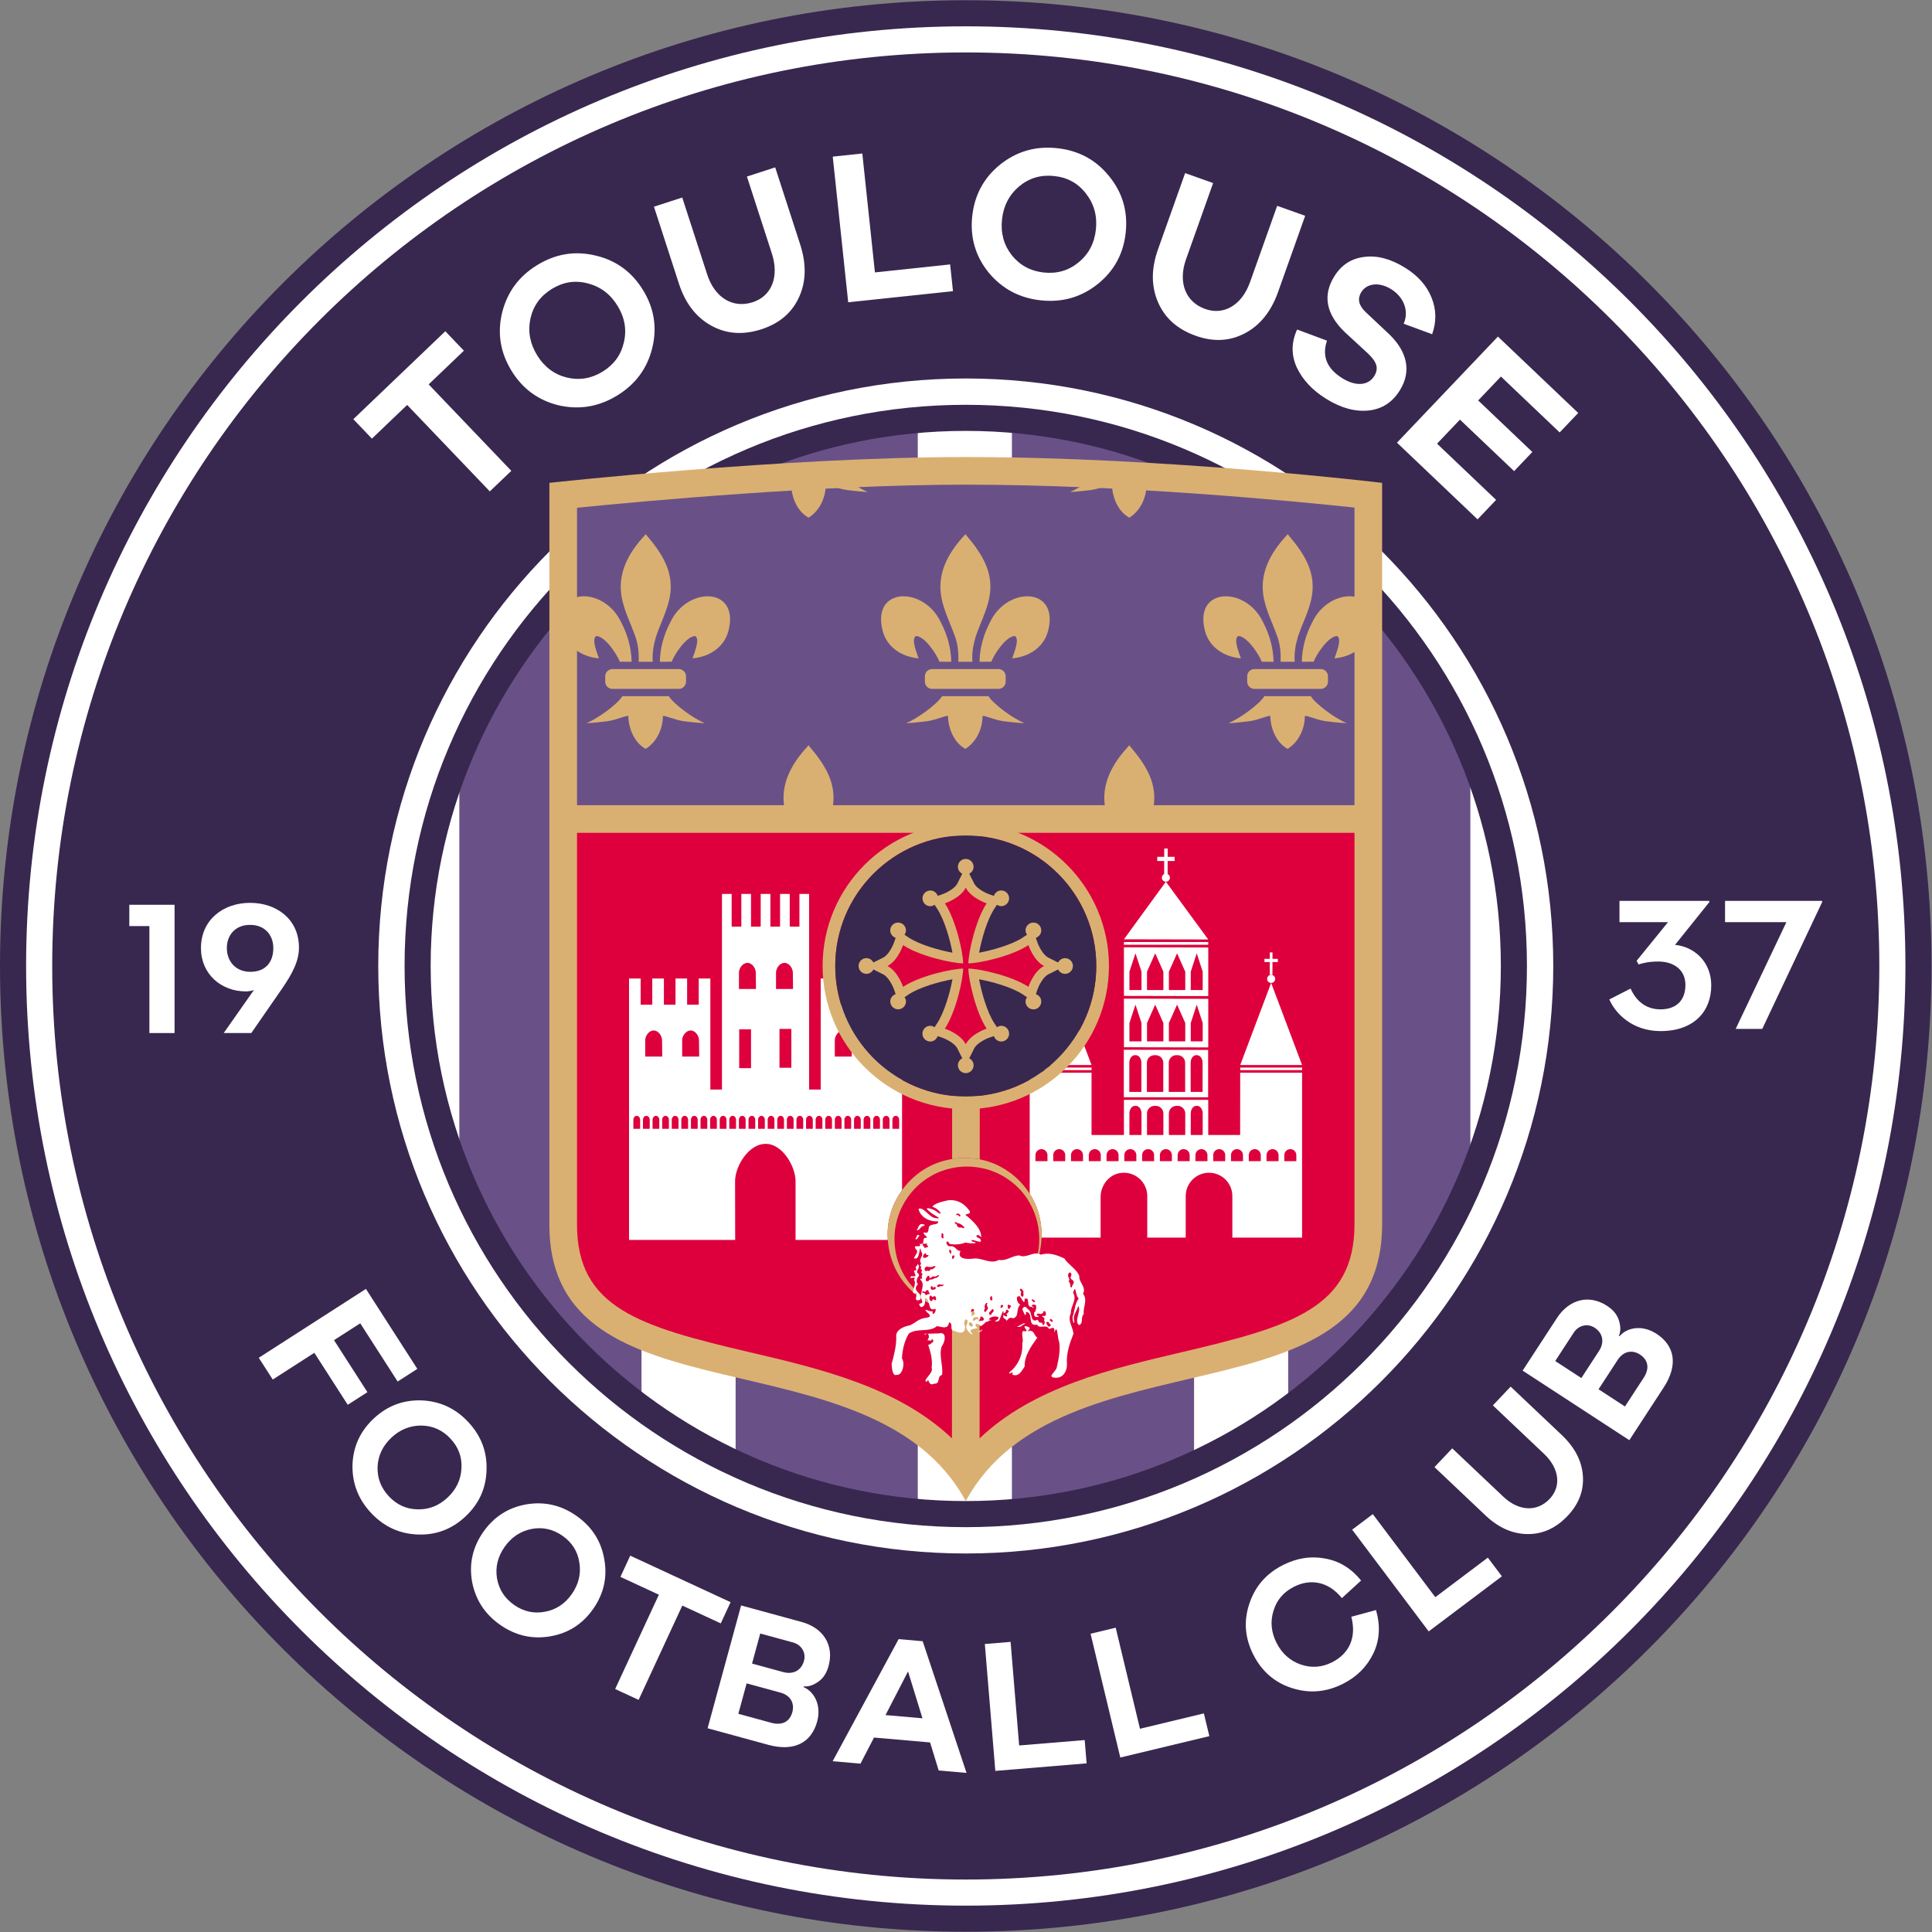
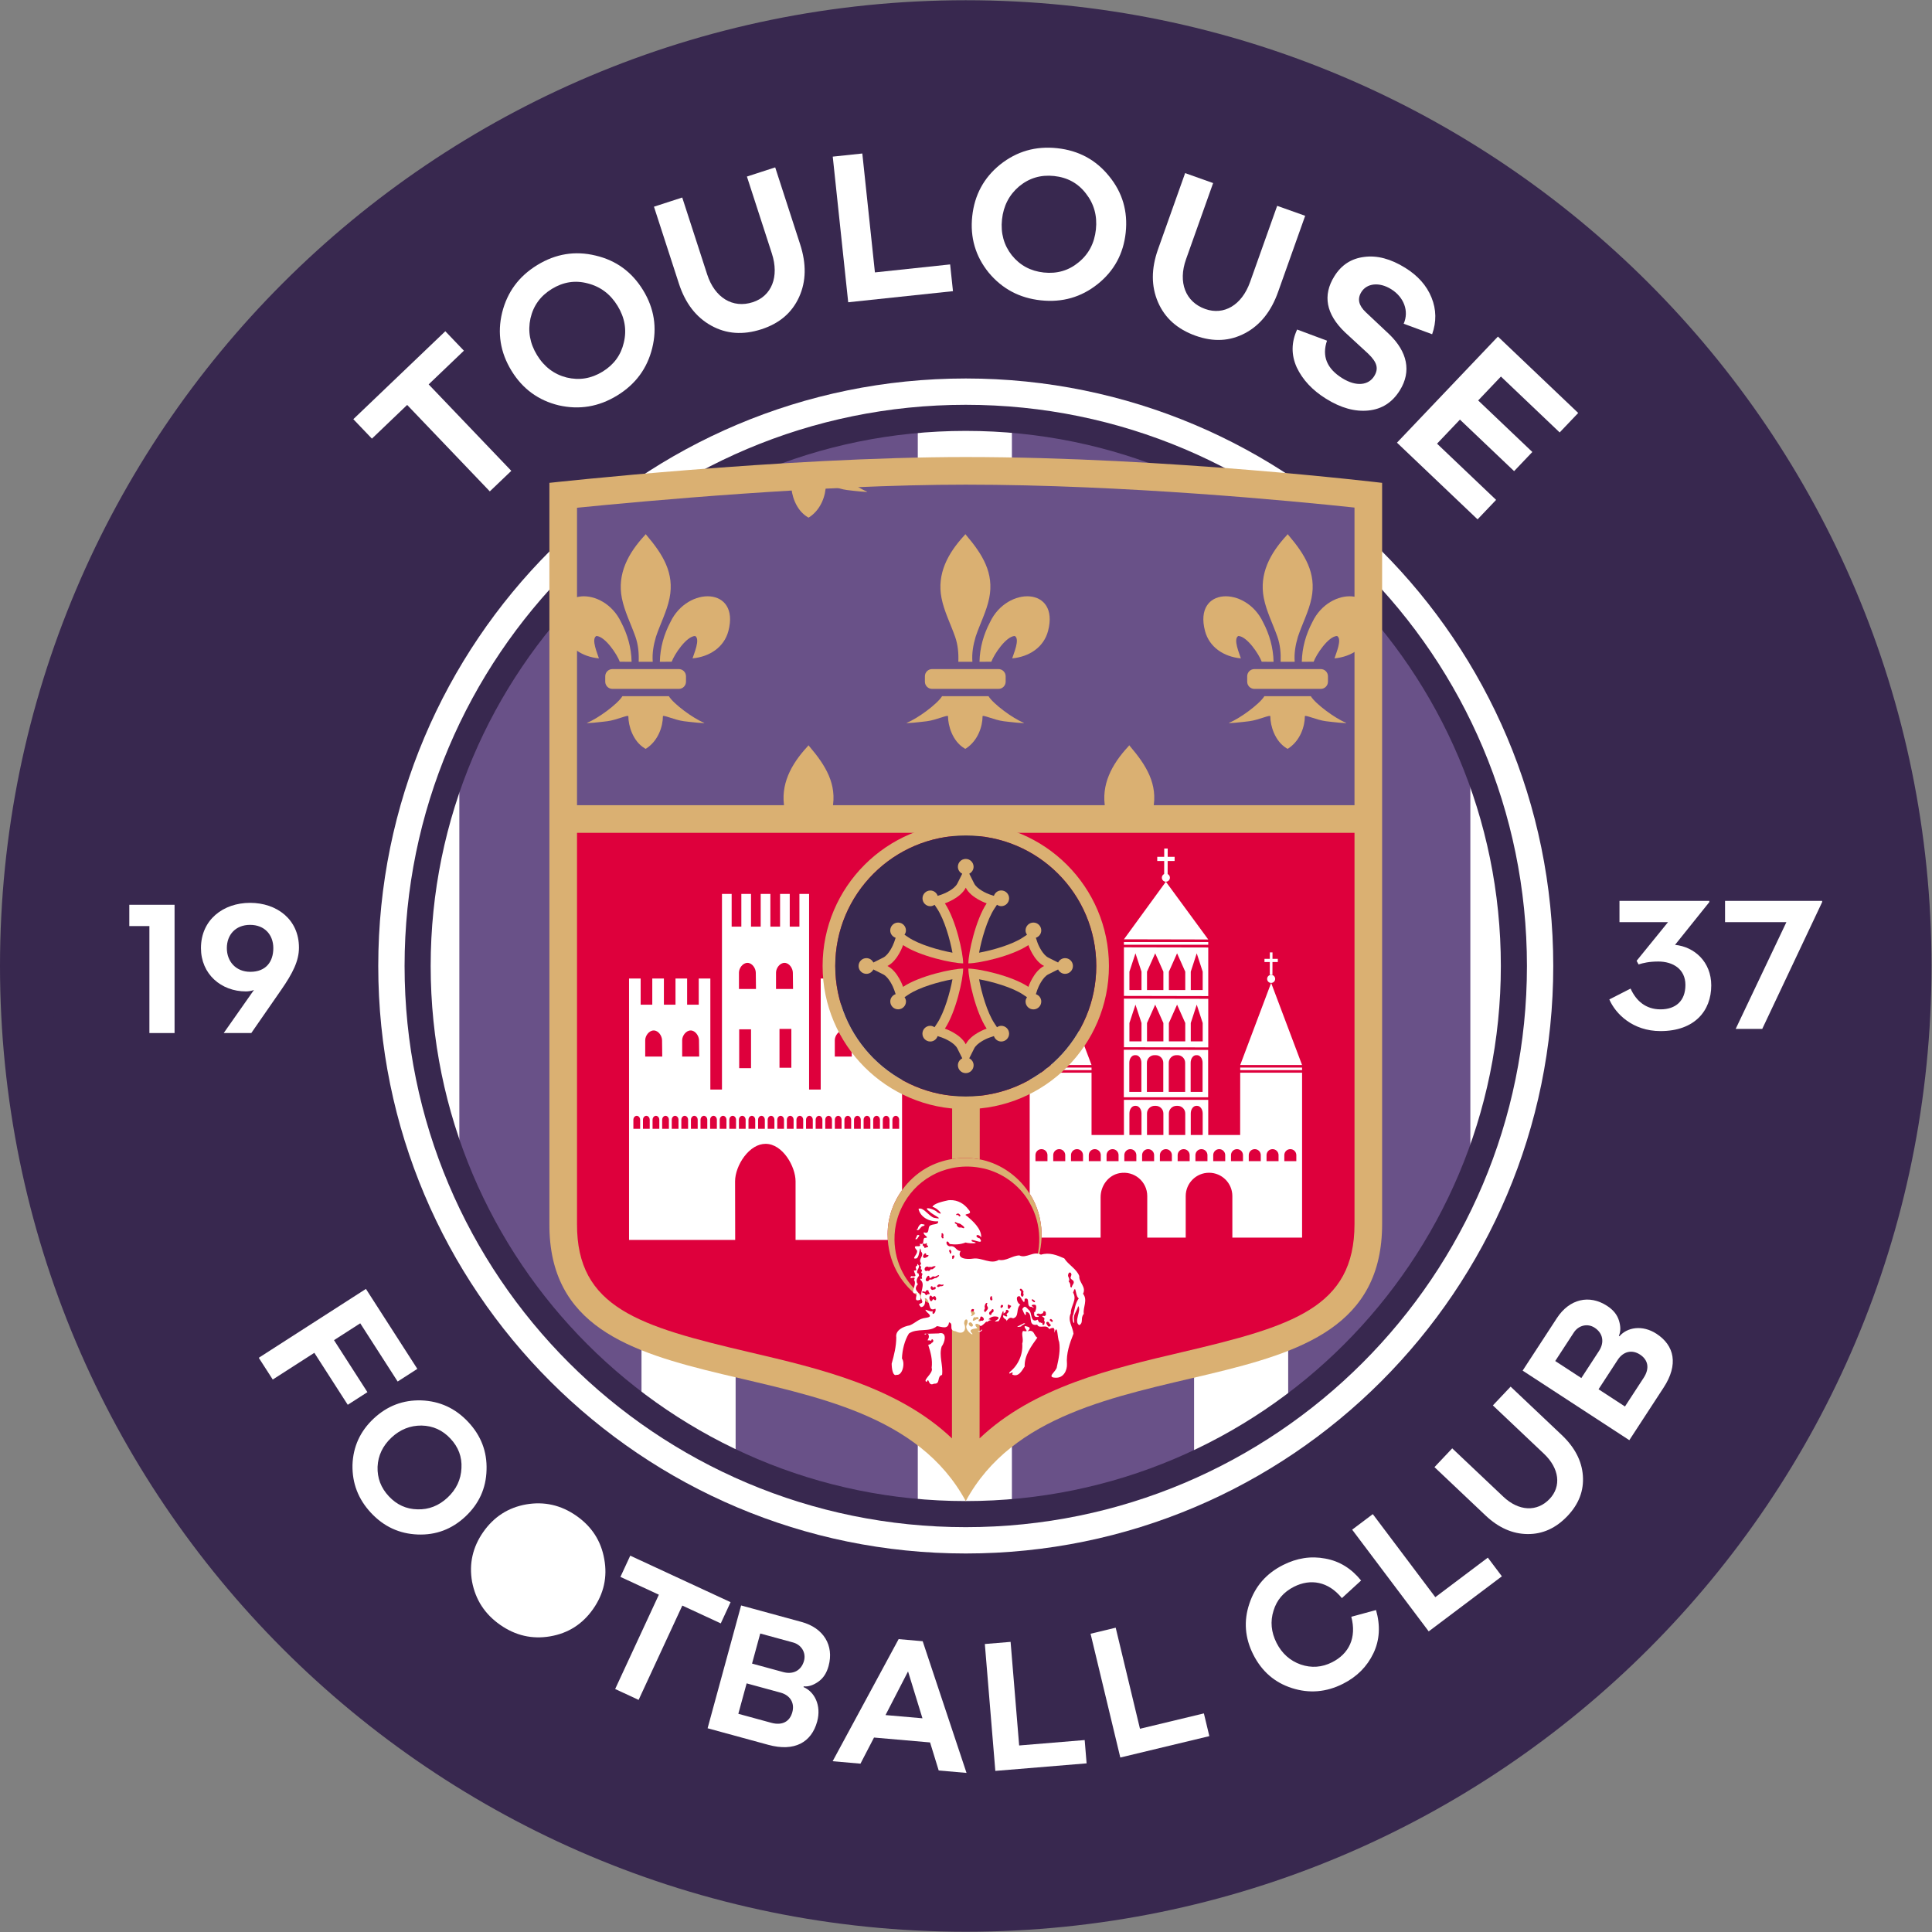
<svg xmlns="http://www.w3.org/2000/svg" xmlns:ns1="http://sodipodi.sourceforge.net/DTD/sodipodi-0.dtd" xmlns:ns2="http://www.inkscape.org/namespaces/inkscape" version="1.1" id="svg2" xml:space="preserve" width="600" height="600" viewBox="0 0 600 600" ns1:docname="logo.svg" ns2:version="1.0.1 (c497b03c, 2020-09-10)">
  <rect x="0" y="0" width="600" height="600" fill="#808080" stroke="none" />
  <defs id="defs6" />
  <ns1:namedview pagecolor="#ffffff" bordercolor="#666666" borderopacity="1" objecttolerance="10" gridtolerance="10" guidetolerance="10" ns2:pageopacity="0" ns2:pageshadow="2" ns2:window-width="1920" ns2:window-height="1080" id="namedview4" ns2:document-rotation="0" showgrid="false" ns2:zoom="0.77015714" ns2:cx="431.13551" ns2:cy="259.65964" ns2:window-x="0" ns2:window-y="0" ns2:window-maximized="0" ns2:current-layer="g10" />
  <g id="g10" ns2:groupmode="layer" ns2:label="TFC_LOGO" transform="matrix(1.333,0,0,-1.333,9.3133331e-4,279.685)">
    <g id="g1837">
      <path d="m 449.999,-15.237 c 0,-124.263 -100.735,-224.999 -225,-224.999 -124.263,0 -225,100.736 -225,224.999 0,124.263 100.737,225.001 225,225.001 124.265,0 225,-100.738 225,-225.001" style="fill:#38284f;fill-opacity:1;fill-rule:nonzero;stroke:none;stroke-width:2.145" id="path22" />
-       <path d="m 443.919,-15.236 c 0,-120.906 -98.013,-218.919 -218.918,-218.919 -120.905,0 -218.92,98.014 -218.92,218.919 0,120.906 98.015,218.919 218.92,218.919 120.905,0 218.918,-98.014 218.918,-218.919" style="fill:#ffffff;fill-opacity:1;fill-rule:nonzero;stroke:none;stroke-width:2.145" id="path26" />
      <path d="m 437.837,-15.236 c 0,-117.546 -95.291,-212.837 -212.836,-212.837 -117.548,0 -212.838,95.291 -212.838,212.837 0,117.546 95.291,212.837 212.838,212.837 117.546,0 212.836,-95.291 212.836,-212.837" style="fill:#38284f;fill-opacity:1;fill-rule:nonzero;stroke:none;stroke-width:2.145" id="path30" />
      <path d="m 361.874,-15.235 c 0,-75.593 -61.28,-136.876 -136.873,-136.876 -75.595,0 -136.877,61.283 -136.877,136.876 0,75.593 61.283,136.874 136.877,136.874 75.592,0 136.873,-61.281 136.873,-136.874" style="fill:#ffffff;fill-opacity:1;fill-rule:nonzero;stroke:none;stroke-width:2.146" id="path34" />
      <g id="g1825">
        <path d="m 107.014,27.982 v -86.447 l 13.72,-29.46 28.72,-29.46 V 86.899 L 120.734,57.441 107.014,27.982" style="fill:#695188;fill-opacity:1;fill-rule:nonzero;stroke:none;stroke-width:2.145" id="path66" ns1:nodetypes="ccccccc" />
        <path d="m 171.383,-130.803 42.44,-11.578 v 254.28 l -42.44,-11.576 z" style="fill:#695188;fill-opacity:1;fill-rule:nonzero;stroke:none;stroke-width:2.145" id="path70" ns1:nodetypes="ccccc" />
        <path d="m 235.751,-142.415 42.44,11.413 v 231.52 l -42.44,11.413 z" style="fill:#695188;fill-opacity:1;fill-rule:nonzero;stroke:none;stroke-width:2.145" id="path74" ns1:nodetypes="ccccc" />
        <path d="M 342.558,-59.76 V 29.277 L 328.838,58.26 300.118,87.244 V -117.728 l 28.72,28.984 13.72,28.984" style="fill:#695188;fill-opacity:1;fill-rule:nonzero;stroke:none;stroke-width:2.145" id="path78" ns1:nodetypes="ccccccc" />
      </g>
      <path id="path38" style="fill:#38284f;fill-opacity:1;fill-rule:nonzero;stroke:none;stroke-width:2.86" d="m 300.002,125.676 c -96.28,0 -174.326,78.047 -174.326,174.324 0,96.277 78.047,174.324 174.326,174.324 96.274,0 174.322,-78.047 174.322,-174.324 0,-96.277 -78.048,-174.324 -174.322,-174.324 z m 0,8.107 c 91.795,0 166.215,74.417 166.215,166.215 0,91.798 -74.42,166.219 -166.215,166.219 -91.8,0 -166.219,-74.421 -166.219,-166.219 0,-91.798 74.418,-166.215 166.219,-166.215 z" transform="matrix(0.75,0,0,-0.75,-7e-4,209.764)" />
    </g>
    <g id="g1484">
      <g id="g1441">
        <path d="m 34.806,-5.938 h -4.681 v 4.962 H 40.669 V -30.861 H 34.806 Z" style="fill:#ffffff;fill-opacity:1;fill-rule:nonzero;stroke:none;stroke-width:2.145" id="path260" />
        <path d="m 63.677,-11.07 c 0,3.1 -2.029,5.413 -5.413,5.413 -3.385,0 -5.415,-2.313 -5.415,-5.413 0,-3.1 2.087,-5.526 5.47,-5.526 3.608,0 5.357,2.313 5.357,5.526 m -4.511,-9.753 c -0.508,-0.227 -1.352,-0.339 -1.862,-0.339 -5.807,0 -10.484,4.059 -10.484,10.092 0,6.597 5.187,10.544 11.445,10.544 6.2,0 11.387,-3.836 11.387,-10.431 0,-3.102 -1.463,-5.977 -4.117,-9.813 L 58.544,-30.861 h -6.425 z" style="fill:#ffffff;fill-opacity:1;fill-rule:nonzero;stroke:none;stroke-width:2.145" id="path264" />
        <path d="m 374.936,-23.031 4.951,2.531 c 1.294,-2.868 3.546,-4.84 6.979,-4.84 3.544,0 5.797,1.972 5.797,5.685 0,3.714 -2.928,5.458 -6.303,5.458 -2.139,0 -3.546,-0.339 -4.614,-0.676 l -0.451,0.845 7.315,9.004 h -11.31 v 4.954 h 20.931 v -0.283 l -7.989,-9.961 c 4.501,-0.451 8.439,-3.941 8.439,-9.454 0,-5.908 -3.881,-10.636 -11.816,-10.636 -6.472,0 -10.467,3.997 -11.93,7.373" style="fill:#ffffff;fill-opacity:1;fill-rule:nonzero;stroke:none;stroke-width:2.145" id="path268" />
        <path d="m 416.19,-5.023 h -14.294 v 4.954 h 22.622 V -0.352 L 410.561,-29.898 h -6.189 z" style="fill:#ffffff;fill-opacity:1;fill-rule:nonzero;stroke:none;stroke-width:2.145" id="path272" />
      </g>
      <g id="g1435">
        <path d="m 108.078,128.114 -8.212,-7.852 19.256,-20.142 -5.009,-4.786 -19.256,20.142 -8.21,-7.852 -4.331,4.531 21.431,20.488 z" style="fill:#ffffff;fill-opacity:1;fill-rule:nonzero;stroke:none;stroke-width:2.145" id="path276" />
        <path d="m 140.366,123.219 c 2.649,1.62 4.31,3.887 4.973,6.801 0.71,2.941 0.217,5.801 -1.457,8.536 -1.673,2.737 -3.992,4.484 -6.957,5.237 -2.926,0.779 -5.698,0.337 -8.349,-1.283 -2.647,-1.62 -4.308,-3.885 -4.99,-6.869 -0.639,-2.956 -0.146,-5.818 1.53,-8.556 1.671,-2.737 3.99,-4.482 6.888,-5.217 2.939,-0.71 5.713,-0.268 8.362,1.352 m 11.578,5.466 c -1.173,-4.718 -3.877,-8.399 -8.178,-11.027 -4.301,-2.628 -8.811,-3.357 -13.588,-2.278 -4.76,1.15 -8.442,3.853 -11.016,8.066 -2.604,4.258 -3.332,8.768 -2.18,13.528 1.191,4.786 3.894,8.468 8.195,11.096 4.301,2.63 8.811,3.355 13.571,2.208 4.801,-1.122 8.482,-3.825 11.087,-8.084 2.574,-4.213 3.302,-8.723 2.109,-13.509" style="fill:#ffffff;fill-opacity:1;fill-rule:nonzero;stroke:none;stroke-width:2.145" id="path280" />
        <path d="m 180.603,170.821 5.812,-17.926 c 1.476,-4.555 1.412,-8.643 -0.245,-12.286 -1.658,-3.643 -4.544,-6.131 -8.757,-7.498 -4.314,-1.399 -8.208,-1.109 -11.735,0.854 -3.529,1.961 -6.03,5.217 -7.506,9.772 l -5.814,17.924 6.588,2.139 5.812,-17.926 c 1.761,-5.426 5.962,-7.974 10.613,-6.466 4.406,1.429 6.215,5.925 4.456,11.351 l -5.812,17.926 z" style="fill:#ffffff;fill-opacity:1;fill-rule:nonzero;stroke:none;stroke-width:2.145" id="path284" />
        <path d="m 221.359,148.212 0.661,-6.23 -24.409,-2.587 -3.6,33.93 6.888,0.729 2.937,-27.703 z" style="fill:#ffffff;fill-opacity:1;fill-rule:nonzero;stroke:none;stroke-width:2.145" id="path288" />
        <path d="m 243.186,146.326 c 3.089,-0.33 5.786,0.459 8.09,2.364 2.353,1.901 3.703,4.471 4.044,7.661 0.339,3.19 -0.438,5.988 -2.332,8.392 -1.843,2.401 -4.312,3.739 -7.403,4.068 -3.085,0.33 -5.781,-0.457 -8.143,-2.407 -2.308,-1.957 -3.66,-4.527 -3.999,-7.717 -0.341,-3.192 0.438,-5.99 2.285,-8.339 1.901,-2.353 4.372,-3.692 7.459,-4.022 m 12.513,-2.718 c -3.804,-3.025 -8.191,-4.299 -13.204,-3.763 -5.013,0.534 -9.032,2.705 -12.166,6.472 -3.076,3.81 -4.351,8.197 -3.825,13.11 0.53,4.962 2.701,8.982 6.511,12.059 3.864,3.07 8.249,4.342 13.262,3.808 5.013,-0.536 9.034,-2.705 12.11,-6.517 3.128,-3.814 4.402,-8.202 3.872,-13.166 -0.526,-4.913 -2.697,-8.931 -6.56,-12.003" style="fill:#ffffff;fill-opacity:1;fill-rule:nonzero;stroke:none;stroke-width:2.145" id="path292" />
        <path d="m 304.075,159.539 -6.314,-17.75 c -1.603,-4.509 -4.147,-7.712 -7.678,-9.592 -3.533,-1.877 -7.339,-2.092 -11.512,-0.607 -4.271,1.519 -7.18,4.121 -8.783,7.826 -1.6,3.703 -1.6,7.809 0.004,12.318 l 6.314,17.75 6.524,-2.319 -6.311,-17.75 c -1.911,-5.374 -0.135,-9.95 4.471,-11.589 4.366,-1.551 8.536,0.91 10.447,6.282 l 6.314,17.753 z" style="fill:#ffffff;fill-opacity:1;fill-rule:nonzero;stroke:none;stroke-width:2.145" id="path296" />
        <path d="m 333.514,140.491 c 1.135,-2.804 1.169,-5.642 0.142,-8.543 l -6.631,2.446 c 1.304,2.967 0.028,6.219 -2.911,8.047 -2.81,1.748 -5.681,1.373 -6.946,-0.659 -0.995,-1.6 -0.637,-3.143 1.068,-4.741 l 5.449,-5.127 c 4.153,-4.022 5.217,-8.583 2.448,-13.037 -1.751,-2.81 -4.16,-4.37 -7.3,-4.696 -3.141,-0.326 -6.421,0.575 -9.879,2.727 -3.199,1.989 -5.466,4.417 -6.843,7.316 -1.309,2.909 -1.285,5.837 0.088,8.819 l 6.961,-2.594 c -1.227,-3.613 -0.032,-6.513 3.557,-8.746 3.287,-2.042 6.114,-1.643 7.433,0.476 1.075,1.729 0.729,3.203 -1.412,5.254 l -5.415,4.988 c -4.387,4.226 -5.217,8.581 -2.448,13.035 1.641,2.639 3.954,4.138 6.938,4.501 3.01,0.408 6.202,-0.438 9.576,-2.538 2.941,-1.828 4.99,-4.123 6.125,-6.927" style="fill:#ffffff;fill-opacity:1;fill-rule:nonzero;stroke:none;stroke-width:2.145" id="path300" />
        <path d="m 348.558,93.355 -4.318,-4.537 -18.778,17.866 23.519,24.718 18.705,-17.798 -4.318,-4.537 -13.687,13.024 -5.299,-5.571 12.618,-12.005 -4.248,-4.462 -12.621,12.003 -5.333,-5.606 z" style="fill:#ffffff;fill-opacity:1;fill-rule:nonzero;stroke:none;stroke-width:2.145" id="path304" />
      </g>
      <g id="g1455">
        <path d="m 83.927,-98.484 -6.112,-3.926 7.785,-12.115 -4.582,-2.943 -7.785,12.11 -9.69,-6.226 -3.259,5.067 24.967,16.047 11.977,-18.63 -4.584,-2.948 z" style="fill:#ffffff;fill-opacity:1;fill-rule:nonzero;stroke:none;stroke-width:2.145" id="path308" />
        <path d="m 90.591,-138.787 c 1.845,-1.974 4.067,-2.986 6.667,-3.038 2.63,-0.088 4.981,0.839 7.017,2.744 2.036,1.909 3.115,4.192 3.233,6.852 0.15,2.626 -0.714,4.911 -2.564,6.882 -1.845,1.974 -4.067,2.984 -6.728,3.042 -2.632,0.021 -4.983,-0.901 -7.019,-2.81 -2.036,-1.907 -3.115,-4.19 -3.231,-6.786 -0.088,-2.63 0.779,-4.913 2.624,-6.886 m 6.695,-8.899 c -4.226,0.169 -7.837,1.824 -10.834,5.022 -2.997,3.205 -4.409,6.917 -4.331,11.175 0.139,4.256 1.796,7.869 4.932,10.804 3.166,2.967 6.88,4.379 11.136,4.241 4.286,-0.174 7.899,-1.828 10.896,-5.031 2.997,-3.199 4.411,-6.91 4.269,-11.169 -0.109,-4.291 -1.763,-7.899 -4.932,-10.866 -3.136,-2.937 -6.85,-4.351 -11.136,-4.177" style="fill:#ffffff;fill-opacity:1;fill-rule:nonzero;stroke:none;stroke-width:2.145" id="path312" />
-         <path d="m 119.777,-164.095 c 2.214,-1.549 4.599,-2.079 7.15,-1.594 2.589,0.457 4.696,1.845 6.296,4.134 1.598,2.285 2.18,4.741 1.746,7.365 -0.397,2.602 -1.714,4.657 -3.928,6.206 -2.212,1.545 -4.597,2.079 -7.21,1.585 -2.581,-0.521 -4.685,-1.914 -6.283,-4.196 -1.598,-2.285 -2.182,-4.743 -1.759,-7.307 0.457,-2.589 1.776,-4.647 3.988,-6.194 m 8.386,-7.322 c -4.166,-0.706 -8.04,0.165 -11.634,2.68 -3.591,2.51 -5.739,5.848 -6.543,10.032 -0.742,4.194 0.131,8.066 2.591,11.587 2.486,3.555 5.824,5.704 10.016,6.447 4.23,0.717 8.105,-0.157 11.698,-2.667 3.589,-2.512 5.739,-5.855 6.481,-10.047 0.779,-4.218 -0.094,-8.09 -2.581,-11.647 -2.461,-3.52 -5.799,-5.67 -10.029,-6.384" style="fill:#ffffff;fill-opacity:1;fill-rule:nonzero;stroke:none;stroke-width:2.145" id="path316" />
+         <path d="m 119.777,-164.095 m 8.386,-7.322 c -4.166,-0.706 -8.04,0.165 -11.634,2.68 -3.591,2.51 -5.739,5.848 -6.543,10.032 -0.742,4.194 0.131,8.066 2.591,11.587 2.486,3.555 5.824,5.704 10.016,6.447 4.23,0.717 8.105,-0.157 11.698,-2.667 3.589,-2.512 5.739,-5.855 6.481,-10.047 0.779,-4.218 -0.094,-8.09 -2.581,-11.647 -2.461,-3.52 -5.799,-5.67 -10.029,-6.384" style="fill:#ffffff;fill-opacity:1;fill-rule:nonzero;stroke:none;stroke-width:2.145" id="path316" />
        <path d="m 167.922,-168.396 -8.959,4.151 -10.181,-21.974 -5.464,2.534 10.184,21.972 -8.957,4.151 2.289,4.943 23.377,-10.836 z" style="fill:#ffffff;fill-opacity:1;fill-rule:nonzero;stroke:none;stroke-width:2.145" id="path320" />
        <path d="m 177.119,-170.755 -1.911,-7.004 7.26,-1.98 c 2.349,-0.641 4.239,0.401 4.846,2.622 0.523,1.924 -0.629,3.752 -2.551,4.276 z m -5.106,-18.705 7.686,-2.098 c 2.561,-0.697 4.303,0.294 4.896,2.474 0.596,2.178 -0.526,3.95 -2.746,4.557 l -7.901,2.156 z m 15.188,6.226 c 2.512,-1.055 4.215,-4.226 3.179,-8.028 -1.317,-4.825 -5.243,-7.103 -11.394,-5.426 l -14.133,3.859 7.809,28.612 14.092,-3.847 c 5.125,-1.399 7.592,-5.471 6.288,-10.25 -0.455,-1.667 -1.244,-2.873 -2.433,-3.696 -1.188,-0.822 -2.289,-1.163 -3.362,-1.056 z" style="fill:#ffffff;fill-opacity:1;fill-rule:nonzero;stroke:none;stroke-width:2.145" id="path324" />
        <path d="m 214.91,-190.507 -3.357,10.92 -5.247,-10.169 z m 10.269,-12.724 -6.483,0.564 -2.01,6.535 -13.06,1.139 -3.154,-6.082 -6.485,0.566 15.375,28.447 5.603,-0.491 z" style="fill:#ffffff;fill-opacity:1;fill-rule:nonzero;stroke:none;stroke-width:2.145" id="path328" />
        <path d="m 252.706,-195.577 0.448,-5.428 -21.266,-1.759 -2.443,29.562 6,0.498 1.995,-24.135 z" style="fill:#ffffff;fill-opacity:1;fill-rule:nonzero;stroke:none;stroke-width:2.145" id="path332" />
        <path d="m 280.477,-189.367 1.272,-5.297 -20.745,-4.981 -6.927,28.837 5.854,1.407 5.655,-23.545 z" style="fill:#ffffff;fill-opacity:1;fill-rule:nonzero;stroke:none;stroke-width:2.145" id="path336" />
        <path d="m 314.824,-166.854 5.758,1.566 c 1.043,-3.638 0.86,-7.004 -0.614,-10.083 -1.474,-3.072 -3.799,-5.441 -7.079,-7.097 -3.915,-1.978 -7.873,-2.291 -11.9,-1.002 -4.025,1.289 -7.028,3.894 -9.004,7.809 -1.956,3.87 -2.27,7.83 -0.92,11.836 1.33,4.046 3.934,7.047 7.847,9.025 3.241,1.639 6.504,2.145 9.855,1.506 3.329,-0.601 6.09,-2.332 8.337,-5.114 l -4.475,-4.1 c -3.166,3.911 -7.328,4.585 -11.162,2.649 -2.411,-1.221 -4.01,-3.068 -4.769,-5.586 -0.783,-2.478 -0.553,-4.994 0.702,-7.483 1.259,-2.489 3.147,-4.164 5.627,-5.046 2.519,-0.862 4.953,-0.674 7.324,0.523 3.913,1.978 5.762,5.689 4.473,10.596" style="fill:#ffffff;fill-opacity:1;fill-rule:nonzero;stroke:none;stroke-width:2.145" id="path340" />
        <path d="m 346.63,-153.077 3.274,-4.351 -17.048,-12.833 -17.834,23.699 4.81,3.621 14.562,-19.349 z" style="fill:#ffffff;fill-opacity:1;fill-rule:nonzero;stroke:none;stroke-width:2.145" id="path344" />
        <path d="m 351.943,-113.238 11.9,-11.261 c 3.023,-2.864 4.679,-6.013 4.93,-9.482 0.251,-3.469 -0.916,-6.573 -3.563,-9.371 -2.709,-2.862 -5.803,-4.263 -9.313,-4.235 -3.51,0.03 -6.775,1.474 -9.8,4.334 l -11.898,11.263 4.136,4.374 11.902,-11.263 c 3.602,-3.407 7.867,-3.604 10.789,-0.515 2.772,2.926 2.28,7.11 -1.324,10.521 l -11.898,11.261 z" style="fill:#ffffff;fill-opacity:1;fill-rule:nonzero;stroke:none;stroke-width:2.145" id="path348" />
        <path d="m 378.579,-117.864 4.355,6.676 c 1.452,2.225 1.038,4.186 -0.852,5.421 -1.892,1.236 -3.926,0.71 -5.185,-1.221 l -4.473,-6.863 z m -16.246,10.594 6.084,-3.967 4.112,6.307 c 1.33,2.038 0.914,4.16 -1.015,5.419 -1.667,1.09 -3.765,0.551 -4.853,-1.118 z m 14.974,5.779 c 1.772,2.068 5.318,2.718 8.62,0.566 4.19,-2.733 5.155,-7.17 1.673,-12.511 l -8.006,-12.278 -24.855,16.208 7.983,12.239 c 2.905,4.452 7.536,5.554 11.69,2.847 1.448,-0.944 2.356,-2.064 2.776,-3.45 0.42,-1.382 0.405,-2.536 -0.026,-3.525 z" style="fill:#ffffff;fill-opacity:1;fill-rule:nonzero;stroke:none;stroke-width:2.145" id="path352" />
      </g>
    </g>
    <g id="g1818" transform="translate(-375.005)">
      <path style="fill:#dab072;fill-opacity:1;fill-rule:nonzero;stroke:none;stroke-width:2.145" d="m 600.005,103.338 c -42.457,0 -97.005,-6.015 -97.005,-6.015 V -75.361 c -0.174,-47.51 75.168,-24.216 97.005,-64.546 21.835,40.33 97.013,17.036 97.003,64.546 V 97.322 c 0,0 -50.105,6.015 -97.003,6.015" id="path1764" />
      <path style="fill:#695188;fill-opacity:1;fill-rule:nonzero;stroke:none;stroke-width:2.145" d="M 690.573,22.227 H 509.437 v 69.294 c 15.066,1.51 56.92,5.38 90.569,5.38 36.862,0 76.193,-3.804 90.567,-5.338 z" id="path166" />
      <path style="fill:#de003c;fill-opacity:1;fill-rule:nonzero;stroke:none;stroke-width:2.145" d="m 690.572,-75.363 c 0.004,-19.477 -14.526,-23.83 -40.204,-29.844 -16.426,-3.849 -34.56,-8.124 -47.142,-20.082 l 0.017,29.818 c -2.113,-0.418 -4.301,-0.463 -6.436,-0.107 l -0.017,-29.719 c -12.591,11.964 -30.748,16.24 -47.194,20.089 -25.694,6.011 -40.23,10.362 -40.159,29.848 v 91.152 h 87.43 l -0.041,-76.002 c 2.135,0.354 4.321,0.341 6.436,-0.077 l 0.041,76.079 87.27,-3.5e-5 z" id="path1762" ns1:nodetypes="ccccccccccccccc" />
      <path d="m 580.675,-51.072 c 0,0.513 0.352,0.929 0.787,0.927 0.435,0 0.785,-0.412 0.785,-0.927 v -2.092 h -1.572 z m -0.661,-2.092 h -1.575 v 2.092 c 0,0.513 0.352,0.929 0.787,0.927 0.435,0 0.787,-0.412 0.787,-0.927 z m -1.911,20.64 c 0,1.034 0.884,2.268 1.982,2.265 1.096,0 1.941,-1.274 1.941,-2.311 l 0.041,-3.769 h -3.964 z m -0.326,-20.64 h -1.57 v 2.092 c 0,0.513 0.35,0.929 0.785,0.927 0.435,0 0.785,-0.412 0.785,-0.927 z m -2.233,0 h -1.572 v 2.092 c 0,0.513 0.35,0.929 0.785,0.927 0.435,0 0.787,-0.412 0.787,-0.927 z m -6.05,16.826 v 3.814 c 0,1.034 0.884,2.268 1.982,2.265 1.098,0 1.939,-1.274 1.939,-2.311 l 0.043,-3.769 z m 3.814,-16.826 h -1.572 v 2.092 c 0,0.513 0.35,0.929 0.785,0.927 0.435,0 0.787,-0.412 0.787,-0.927 z m -2.235,0 h -1.572 v 2.092 c 0,0.513 0.35,0.929 0.785,0.927 0.435,0 0.787,-0.412 0.787,-0.927 z m -2.235,0 h -1.572 v 2.092 c 0,0.513 0.35,0.929 0.785,0.927 0.435,0 0.787,-0.412 0.787,-0.927 z m -2.235,0 h -1.572 v 2.092 c 0,0.513 0.35,0.929 0.785,0.927 0.435,0 0.787,-0.412 0.787,-0.927 z m -2.235,0 h -1.572 v 2.092 c 0,0.513 0.35,0.929 0.785,0.927 0.435,0 0.787,-0.412 0.787,-0.927 z m -2.235,0 h -1.572 v 2.092 c 0,0.513 0.35,0.929 0.785,0.927 0.435,0 0.787,-0.412 0.787,-0.927 z m -2.235,0 h -1.572 v 2.092 c 0,0.513 0.352,0.929 0.787,0.927 0.435,0 0.785,-0.412 0.785,-0.927 z m -2.235,0 h -1.572 v 2.092 c 0,0.513 0.352,0.929 0.787,0.927 0.435,0 0.785,-0.412 0.785,-0.927 z m 1.708,14.223 h -2.761 v 9.051 h 2.761 z m -3.57,22.165 c 0,1.036 0.884,2.27 1.982,2.268 1.098,0 1.939,-1.274 1.939,-2.311 l 0.043,-3.769 h -3.964 z m -0.373,-36.389 h -1.572 v 2.092 c 0,0.513 0.352,0.929 0.787,0.927 0.435,0 0.785,-0.412 0.785,-0.927 z m -2.235,0 h -1.572 v 2.092 c 0,0.513 0.352,0.929 0.787,0.927 0.435,0 0.785,-0.412 0.785,-0.927 z m -6.028,32.577 v 3.812 c 0,1.036 0.884,2.27 1.984,2.268 1.096,0 1.939,-1.274 1.939,-2.311 l 0.043,-3.769 z m 3.793,-32.577 h -1.572 v 2.092 c 0,0.513 0.352,0.929 0.787,0.927 0.435,0 0.785,-0.412 0.785,-0.927 z m -3.737,23.174 h 2.759 v -9.051 h -2.759 z m 1.502,-23.174 h -1.572 v 2.092 c 0,0.513 0.352,0.929 0.787,0.927 0.435,0 0.785,-0.412 0.785,-0.927 z m -2.235,0 h -1.572 v 2.092 c 0,0.513 0.352,0.929 0.787,0.927 0.435,0 0.785,-0.412 0.785,-0.927 z m -2.233,0 h -1.572 v 2.092 c 0,0.513 0.35,0.929 0.785,0.927 0.435,0 0.787,-0.412 0.787,-0.927 z m -2.235,0 h -1.575 v 2.092 c 0,0.513 0.352,0.929 0.787,0.927 0.435,0 0.787,-0.412 0.787,-0.927 z m -2.233,0 h -1.575 v 2.092 c 0,0.513 0.35,0.929 0.785,0.927 0.435,0 0.789,-0.412 0.789,-0.927 z m -5.85,16.826 v 3.814 c 0,1.034 0.884,2.268 1.982,2.265 1.096,0 1.939,-1.274 1.939,-2.311 l 0.043,-3.769 z m 3.615,-16.826 h -1.575 v 2.092 c 0,0.513 0.35,0.929 0.785,0.927 0.435,0 0.789,-0.412 0.789,-0.927 z m -2.235,0 h -1.575 v 2.092 c 0,0.513 0.35,0.929 0.785,0.927 0.435,0 0.789,-0.412 0.789,-0.927 z m -2.235,0 h -1.575 v 2.092 c 0,0.513 0.35,0.929 0.785,0.927 0.435,0 0.789,-0.412 0.789,-0.927 z m -2.235,0 h -1.575 v 2.092 c 0,0.513 0.35,0.929 0.785,0.927 0.435,0 0.789,-0.412 0.789,-0.927 z m -2.235,0 h -1.575 v 2.092 c 0,0.513 0.35,0.929 0.785,0.927 0.435,0 0.789,-0.412 0.789,-0.927 z m -2.235,0 h -1.575 v 2.092 c 0,0.513 0.35,0.929 0.787,0.927 0.435,0 0.787,-0.412 0.787,-0.927 z m -1.049,20.64 c 0,1.034 0.884,2.268 1.982,2.265 1.101,0 1.941,-1.274 1.941,-2.311 l 0.043,-3.769 h -3.967 z m -1.186,-20.64 h -1.575 v 2.092 c 0,0.513 0.35,0.929 0.785,0.927 0.438,0 0.789,-0.412 0.789,-0.927 z m 58.776,2.092 c 0,0.513 0.352,0.929 0.787,0.927 0.435,0 0.785,-0.412 0.785,-0.927 v -2.092 h -1.572 z m -0.599,-22.496 c 0.534,2.19 1.525,4.258 2.845,6.097 V -28.795 -18.156 h -2.707 v -6.08 h -2.707 V -18.156 h -2.705 v -6.08 H 574.332 V -18.156 h -2.707 v -6.08 h -2.705 V -18.156 h -2.707 v -10.639 -15.232 h -2.707 v 34.902 0.133 10.549 h -2.255 v -7.629 h -2.255 v 7.629 h -2.255 v -7.629 h -2.257 v 7.629 h -2.255 v -7.629 h -2.257 v 7.629 h -2.253 v -7.629 h -2.257 v 7.629 h -2.255 V -8.991 -9.124 -44.026 h -2.707 v 15.206 0.026 10.639 h -2.705 v -6.095 h -2.707 V -18.156 h -2.707 v -6.095 h -2.703 V -18.156 h -2.707 v -6.095 h -2.707 V -18.156 h -2.707 v -60.906 h 24.151 0.579 l -0.026,13.657 c 0,1.811 0.813,4.014 2.12,5.754 1.448,1.92 3.22,2.98 4.99,2.98 h 0.002 c 3.984,0 6.981,-5.297 6.981,-8.734 v -13.657 h 0.579 20.91 c -0.127,1.834 0.019,3.692 0.47,5.494" style="fill:#ffffff;fill-opacity:1;fill-rule:nonzero;stroke:none;stroke-width:2.145" id="path170" />
      <g id="g1549" transform="translate(375)">
        <path d="m 254.309,-39.496 h -14.41 v 0.594 h 14.41 z" style="fill:#ffffff;fill-opacity:1;fill-rule:nonzero;stroke:none;stroke-width:2.145" id="path172" />
        <path d="m 303.358,-38.902 v -0.594 h -14.41 v 0.594" style="fill:#ffffff;fill-opacity:1;fill-rule:nonzero;stroke:none;stroke-width:2.145" id="path176" />
        <path d="m 303.358,-38.308 h -14.41 l 7.204,19.128 z" style="fill:#ffffff;fill-opacity:1;fill-rule:nonzero;stroke:none;stroke-width:2.145" id="path180" />
        <path d="m 297.09,-18.244 c 0,-0.517 -0.418,-0.938 -0.937,-0.938 -0.517,0 -0.935,0.42 -0.935,0.938 0,0.517 0.418,0.938 0.935,0.938 0.519,0 0.937,-0.42 0.937,-0.938" style="fill:#ffffff;fill-opacity:1;fill-rule:nonzero;stroke:none;stroke-width:2.145" id="path184" />
        <path d="m 272.566,5.335 c 0,-0.517 -0.42,-0.938 -0.937,-0.938 -0.519,0 -0.937,0.42 -0.937,0.938 0,0.517 0.418,0.938 0.937,0.938 0.517,0 0.937,-0.42 0.937,-0.938" style="fill:#ffffff;fill-opacity:1;fill-rule:nonzero;stroke:none;stroke-width:2.145" id="path188" />
        <path d="m 281.497,-9.059 -19.64,0.043 9.77,13.415 z" style="fill:#ffffff;fill-opacity:1;fill-rule:nonzero;stroke:none;stroke-width:2.145" id="path192" />
        <path d="m 280.178,-44.571 h -2.78 v 6.781 c 0,0.983 0.581,1.778 1.296,1.778 h 0.189 c 0.717,0 1.296,-0.796 1.296,-1.778 z m -4.059,0 h -3.819 v 6.781 c 0,0.983 0.796,1.778 1.778,1.778 h 0.262 c 0.983,0 1.778,-0.796 1.778,-1.778 z m -5.097,0 h -3.819 v 6.781 c 0,0.983 0.796,1.778 1.778,1.778 h 0.262 c 0.983,0 1.778,-0.796 1.778,-1.778 z m -5.099,0 h -2.817 v 6.781 c 0,0.983 0.588,1.778 1.313,1.778 h 0.193 c 0.725,0 1.311,-0.796 1.311,-1.778 z m -4.097,9.815 v -11.07 l 19.646,0.002 v 11.027 z" style="fill:#ffffff;fill-opacity:1;fill-rule:nonzero;stroke:none;stroke-width:2.145" id="path196" />
        <path d="m 269.617,9.217 h 1.618 l -0.009,-3.883 h 0.809 l 0.009,3.883 h 1.618 l 0.004,0.972 h -1.62 l 0.006,1.939 h -0.809 l -0.006,-1.939 h -1.618 z" style="fill:#ffffff;fill-opacity:1;fill-rule:evenodd;stroke:none;stroke-width:2.145" id="path200" />
        <path d="m 294.597,-14.314 h 1.244 l -0.006,-2.988 h 0.622 l 0.006,2.988 h 1.246 v 0.747 h -1.244 l 0.004,1.493 h -0.622 l -0.004,-1.493 h -1.244 z" style="fill:#ffffff;fill-opacity:1;fill-rule:evenodd;stroke:none;stroke-width:2.145" id="path204" />
        <path d="m 254.309,-38.308 h -14.41 l 7.202,19.128 z" style="fill:#ffffff;fill-opacity:1;fill-rule:nonzero;stroke:none;stroke-width:2.145" id="path208" />
        <path d="m 248.04,-18.244 c 0,-0.517 -0.418,-0.938 -0.937,-0.938 -0.517,0 -0.935,0.42 -0.935,0.938 0,0.517 0.418,0.938 0.935,0.938 0.519,0 0.937,-0.42 0.937,-0.938" style="fill:#ffffff;fill-opacity:1;fill-rule:nonzero;stroke:none;stroke-width:2.145" id="path212" />
        <path d="m 245.547,-14.314 h 1.244 l -0.009,-2.988 h 0.624 l 0.006,2.988 h 1.244 l 0.002,0.747 h -1.244 l 0.004,1.493 h -0.624 l -0.002,-1.493 h -1.246 z" style="fill:#ffffff;fill-opacity:1;fill-rule:evenodd;stroke:none;stroke-width:2.145" id="path216" />
        <path d="m 280.205,-32.804 h -2.78 v 4.28 l 1.392,4.28 1.388,-4.28 z m -4.061,0 h -3.816 v 4.28 l 1.909,4.28 1.907,-4.28 z m -5.097,0 h -3.816 v 4.28 l 1.909,4.28 1.907,-4.28 z m -5.097,0 h -2.817 v 4.28 l 1.409,4.28 1.407,-4.28 z m -4.097,9.961 v -11.321 l 19.646,-0.041 v 11.321 z" style="fill:#ffffff;fill-opacity:1;fill-rule:nonzero;stroke:none;stroke-width:2.145" id="path220" />
        <path d="m 280.205,-20.846 h -2.78 v 4.28 l 1.392,4.28 1.388,-4.28 z m -4.061,0 h -3.816 v 4.28 l 1.909,4.28 1.907,-4.28 z m -5.097,0 h -3.816 v 4.28 l 1.909,4.28 1.907,-4.28 z m -5.097,0 h -2.817 v 4.28 l 1.409,4.28 1.407,-4.28 z m -4.097,9.961 v -11.321 l 19.646,-0.041 v 11.321 z" style="fill:#ffffff;fill-opacity:1;fill-rule:nonzero;stroke:none;stroke-width:2.145" id="path224" />
        <path d="m 261.853,-9.654 h 19.644 V -10.289 h -19.644" style="fill:#ffffff;fill-opacity:1;fill-rule:nonzero;stroke:none;stroke-width:2.145" id="path228" />
        <path d="m 302.018,-60.707 h -2.797 v 1.399 c 0,0.774 0.626,1.401 1.399,1.401 0.772,0 1.399,-0.626 1.399,-1.401 z m -4.14,0 h -2.797 v 1.399 c 0,0.774 0.626,1.401 1.399,1.401 0.772,0 1.399,-0.626 1.399,-1.401 z m -4.14,0 h -2.8 v 1.399 c 0,0.774 0.626,1.401 1.399,1.401 0.774,0 1.401,-0.626 1.401,-1.401 z m -4.143,0 h -2.797 v 1.399 c 0,0.774 0.626,1.401 1.399,1.401 0.772,0 1.399,-0.626 1.399,-1.401 z m -4.143,0 h -2.795 v 1.399 c 0,0.774 0.626,1.401 1.399,1.401 0.77,0 1.397,-0.626 1.397,-1.401 z m -4.138,0 h -2.8 v 1.399 c 0,0.774 0.626,1.401 1.399,1.401 0.774,0 1.401,-0.626 1.401,-1.401 z m -3.889,6.093 v 5.016 c 0,0.983 0.581,1.778 1.296,1.778 h 0.191 c 0.714,0 1.294,-0.796 1.294,-1.778 v -5.016 z m -0.253,-6.093 h -2.8 v 1.399 c 0,0.774 0.626,1.401 1.401,1.401 0.772,0 1.399,-0.626 1.399,-1.401 z m -4.143,0 h -2.795 v 1.399 c 0,0.774 0.626,1.401 1.397,1.401 0.772,0 1.399,-0.626 1.399,-1.401 z m -4.14,0 h -2.797 v 1.399 c 0,0.774 0.626,1.401 1.399,1.401 0.774,0 1.399,-0.626 1.399,-1.401 z m -2.937,6.093 h -2.819 v 5.016 c 0,0.983 0.588,1.778 1.313,1.778 h 0.193 c 0.725,0 1.313,-0.796 1.313,-1.778 z m -1.203,-6.093 h -2.8 v 1.399 c 0,0.774 0.626,1.401 1.401,1.401 0.772,0 1.399,-0.626 1.399,-1.401 z m 2.482,11.108 c 0,0.983 0.796,1.778 1.778,1.778 h 0.262 c 0.983,0 1.778,-0.796 1.778,-1.778 v -5.016 h -0.002 -3.816 z m 5.097,0 c 0,0.983 0.796,1.778 1.778,1.778 h 0.262 c 0.98,0 1.776,-0.796 1.776,-1.778 v -5.016 h -3.816 z m -11.722,-11.108 h -2.795 v 1.399 c 0,0.774 0.624,1.401 1.397,1.401 0.772,0 1.399,-0.626 1.399,-1.401 z m -4.14,0 h -2.797 v 1.399 c 0,0.774 0.626,1.401 1.399,1.401 0.772,0 1.399,-0.626 1.399,-1.401 z m -4.14,0 h -2.8 v 1.399 c 0,0.774 0.626,1.401 1.401,1.401 0.772,0 1.399,-0.626 1.399,-1.401 z m -4.143,0 h -2.797 v 1.399 c 0,0.774 0.626,1.401 1.399,1.401 0.772,0 1.399,-0.626 1.399,-1.401 z m -4.14,0 h -2.797 v 1.399 c 0,0.774 0.626,1.401 1.397,1.401 0.774,0 1.401,-0.626 1.401,-1.401 z m 44.907,20.614 v 0 l -0.015,-14.522 h -7.436 v 8.193 H 261.852 l 0.004,-8.193 h -7.545 -0.002 v 14.522 h -14.41 v -28.209 c 0.232,-0.367 0.468,-0.734 0.669,-1.118 1.519,-2.797 2.203,-5.979 2.092,-9.105 h 13.76 v 9.42 c 0,2.664 1.798,5.134 4.421,5.606 3.445,0.622 6.447,-2.006 6.447,-5.34 v -9.686 h 8.957 0.002 v 9.686 c 0,2.999 2.433,5.432 5.434,5.432 2.999,0 5.432,-2.433 5.432,-5.432 v -9.686 h 16.246 v 38.431 z" style="fill:#ffffff;fill-opacity:1;fill-rule:nonzero;stroke:none;stroke-width:2.145" id="path232" />
      </g>
      <path d="m 615.569,-69.418 c -0.204,0.384 -0.438,0.751 -0.669,1.118 -2.291,3.608 -5.912,6.427 -10.106,7.644 -0.506,0.15 -1.017,0.266 -1.532,0.369 -2.115,0.418 -4.301,0.431 -6.436,0.077 -2.111,-0.352 -4.166,-1.047 -6.024,-2.117 -2.231,-1.281 -4.151,-3.061 -5.646,-5.142 -1.319,-1.839 -2.31,-3.907 -2.845,-6.099 -0.451,-1.8 -0.594,-3.66 -0.47,-5.492 0.197,-2.915 1.09,-5.773 2.602,-8.227 2.446,-4.029 6.504,-6.936 10.975,-8.015 0.459,-0.114 0.922,-0.197 1.388,-0.275 v 0.247 c -0.44,0.092 -0.877,0.187 -1.309,0.315 -4.353,1.272 -8.051,4.355 -10.128,8.259 -1.285,2.377 -1.935,5.042 -1.972,7.695 -0.024,1.701 0.202,3.396 0.689,5.014 0.272,0.931 0.639,1.832 1.068,2.701 1.478,2.988 3.821,5.526 6.715,7.159 1.534,0.895 3.216,1.512 4.956,1.873 2.109,0.435 4.301,0.466 6.436,0.082 0.35,-0.067 0.702,-0.122 1.047,-0.208 4.203,-1.013 8.017,-3.726 10.325,-7.513 0.097,-0.154 0.176,-0.32 0.266,-0.481 1.397,-2.437 2.165,-5.241 2.225,-8.088 0.028,-1.455 -0.107,-2.913 -0.459,-4.338 -1.07,-4.404 -4.033,-8.317 -7.993,-10.591 3.975,2.246 7,6.095 8.283,10.512 0.429,1.427 0.65,2.918 0.706,4.417 0.109,3.126 -0.573,6.305 -2.092,9.105" style="fill:#dab072;fill-opacity:1;fill-rule:nonzero;stroke:none;stroke-width:2.145" id="path236" />
      <path d="m 590.645,-100.883 c -0.06,-0.004 -0.139,-0.017 -0.242,-0.045 h -0.054 c 0.189,-0.393 0.719,0.071 0.296,0.045 m 0.463,0.006 c -0.051,0.002 -0.114,-0.009 -0.18,-0.039 0.352,-0.064 0.326,0.034 0.18,0.039 m 3.081,0.109 c -0.148,0 -0.32,-0.021 -0.513,-0.071 -0.817,-0.024 -1.637,-0.047 -2.452,-0.071 0.504,-0.959 -0.174,-1.287 -0.079,-1.564 0.373,0.051 0.659,-0.004 0.828,-0.116 -0.004,0.017 -0.006,0.041 -0.006,0.051 -0.006,0.159 0.069,0.32 0.21,0.335 0.15,0.015 0.275,-0.29 0.277,-0.328 0.006,-0.159 -0.101,-0.41 -0.302,-0.468 -0.009,0.013 -0.017,0.03 -0.026,0.045 -0.069,-0.197 -0.337,-0.41 -0.865,-0.566 0.556,-1.721 1.053,-3.486 0.794,-5.35 0.556,-1.223 -2.285,-2.888 -1.158,-3.263 0.633,1.317 0.232,-1.193 1.71,-0.412 1.613,-0.122 0.577,1.706 1.879,2.04 0.283,2.22 -0.774,4.479 -0.097,6.61 0.744,0.983 1.244,3.124 -0.2,3.128 m 9.534,0.832 c -0.189,-0.255 -0.423,-0.438 -0.783,-0.352 l -0.114,-0.051 c 0.161,-0.062 0.285,-0.167 0.365,-0.159 0.118,0.011 0.626,0.215 0.616,0.491 -0.004,0.079 -0.043,0.036 -0.084,0.071 m 10.07,0.82 c -0.483,-0.448 1.412,-1.538 -0.435,-1.152 -0.521,-0.599 0.193,-1.931 -0.193,-2.931 0.193,-2.396 -0.85,-5.007 -2.922,-6.64 -0.56,-1.047 1.137,0.689 0.581,-0.577 1.508,-0.727 2.319,1.01 2.905,1.873 -0.092,2.478 1.487,4.692 2.956,6.721 -0.877,0.453 -0.599,2.01 -2.315,1.463 0.867,0.759 0.671,0.983 -0.577,1.242 m -0.257,0.635 c -0.865,-0.491 -2.566,-1.111 -0.622,-0.744 -0.099,0.27 1.54,0.759 0.622,0.744 m -12.468,0.232 c 0.242,0.024 0.599,-0.457 0.605,-0.616 0.006,-0.195 -0.107,-0.367 -0.277,-0.384 -0.367,-0.036 -0.693,0.333 -0.704,0.646 -0.011,0.238 0.313,0.35 0.375,0.354 m 17.949,0.107 c 0.079,0.009 0.238,-0.015 0.32,-0.088 0.045,-0.075 0.086,-0.189 0.129,-0.264 0.004,-0.077 0.161,-0.107 0.245,-0.217 0.039,-0.036 0.092,-0.146 0.097,-0.225 0.006,-0.197 -0.275,-0.305 -0.354,-0.313 -0.077,-0.006 -0.24,0.019 -0.281,0.097 -0.167,0.221 -0.42,0.633 -0.423,0.712 -0.004,0.077 0.071,0.281 0.268,0.298 m 0.809,0.676 c 0.079,0.006 0.279,-0.215 0.403,-0.322 0,0 0.049,-0.075 0.049,-0.154 0.004,-0.077 -0.075,-0.204 -0.152,-0.212 -0.2,-0.017 -0.568,0.378 -0.571,0.418 -0.004,0.118 0.189,0.262 0.27,0.27 m -17.205,0.468 c 0.236,0.021 0.358,-0.195 0.365,-0.354 0.006,-0.157 -0.03,-0.206 -0.146,-0.217 -0.082,-0.009 -0.167,0.064 -0.247,0.056 -0.077,-0.006 -0.618,-0.375 -0.697,-0.382 -0.197,-0.019 -0.238,0.054 -0.242,0.172 -0.006,0.118 0.133,0.644 0.371,0.667 0.079,0.006 0.24,-0.051 0.32,-0.045 0.079,0.009 0.197,0.094 0.277,0.103 m 0.987,0.094 c 0.277,0.028 0.605,-0.371 0.616,-0.609 0.009,-0.236 -0.302,-0.384 -0.341,-0.388 -0.077,-0.009 -0.202,0.058 -0.281,0.049 -0.079,-0.006 -0.35,-0.191 -0.429,-0.2 -0.236,-0.021 -0.2,0.18 -0.2,0.18 -0.009,0.197 0.062,0.247 0.333,0.429 0.154,0.135 0.028,0.279 0.103,0.405 0.036,0.082 0.12,0.127 0.2,0.133 m 2.673,1.725 c 0.197,0.019 0.21,-0.294 0.212,-0.333 0.019,-0.551 -0.463,-0.324 -0.519,-0.925 -0.039,-0.041 -0.12,-0.088 -0.2,-0.097 -0.277,-0.024 -0.326,0.29 -0.328,0.33 -0.002,0.077 0.028,0.236 0.067,0.318 0.112,0.131 0.27,0.225 0.382,0.354 0.077,0.086 0.15,0.215 0.225,0.302 0,0.036 0.082,0.041 0.161,0.049 m -4.584,0.026 c 0.129,-0.004 0.215,-0.049 0.219,-0.165 0.004,-0.079 -0.067,-0.249 -0.062,-0.328 0.002,-0.079 0.29,-0.365 0.292,-0.442 0.004,-0.079 -0.03,-0.206 -0.069,-0.251 -0.077,-0.086 -0.581,-0.446 -0.661,-0.455 -0.159,-0.015 -0.159,0.103 -0.161,0.142 -0.002,0.079 0.15,0.212 0.225,0.341 -0.12,0.028 -0.249,0.326 -0.255,0.523 -0.009,0.197 0.056,0.601 0.333,0.629 0.047,0.006 0.099,0.009 0.139,0.006 m 6.687,0.968 c 0.197,0.019 0.322,-0.127 0.326,-0.242 0.009,-0.197 -0.298,-0.463 -0.416,-0.474 -0.118,-0.013 -0.204,0.172 -0.204,0.212 -0.004,0.073 0.082,0.438 0.255,0.498 0.013,0.004 0.026,0.006 0.039,0.006 m 1.59,0.077 c 0.079,0.009 0.24,-0.18 0.32,-0.21 0.043,-0.036 0.159,-0.024 0.2,-0.019 0.043,-0.036 0.079,-0.069 0.084,-0.148 0.002,-0.079 -0.3,-0.388 -0.41,-0.596 -0.041,-0.004 -0.043,-0.043 -0.122,-0.051 -0.079,-0.006 -0.197,0.103 -0.2,0.142 -0.009,0.197 -0.06,0.472 -0.064,0.551 -0.002,0.079 0.036,0.318 0.193,0.333 m -5.059,0.38 c 0.079,0.006 0.114,-0.026 0.116,-0.103 0.004,-0.079 -0.137,-0.333 -0.133,-0.41 0.002,-0.079 0.29,-0.564 0.294,-0.641 0.002,-0.079 -0.067,-0.245 -0.103,-0.326 -0.077,-0.088 -0.453,-0.637 -0.571,-0.648 -0.197,-0.019 -0.249,0.365 -0.249,0.365 -0.004,0.118 0.219,0.461 0.217,0.538 -0.002,0.079 -0.086,0.191 -0.09,0.27 -0.006,0.157 0.084,0.912 0.519,0.955 m 10.61,0.826 c 0.079,0.009 0.195,-0.062 0.236,-0.097 0.079,-0.032 0.084,-0.107 0.167,-0.178 0.039,0.002 0.071,0.006 0.152,-0.028 0.043,-0.034 0.049,-0.073 0.051,-0.152 0.004,-0.079 0.013,-0.197 -0.146,-0.212 -0.159,-0.015 -0.616,0.341 -0.624,0.538 0,0.079 0.041,0.039 0.041,0.077 0.039,0.043 0.043,0.045 0.122,0.051 m -9.564,0.742 c 0.157,0.015 0.215,-0.255 0.217,-0.294 0.002,-0.077 -0.086,-0.049 -0.084,-0.129 0.002,-0.077 0.127,-0.15 0.129,-0.23 0.006,-0.159 -0.067,-0.32 -0.225,-0.335 -0.236,-0.021 -0.326,0.247 -0.333,0.405 -0.004,0.118 0.019,0.556 0.296,0.581 m -14.148,0.135 c 0.305,0.03 0.21,-0.339 0.487,-0.315 0.079,0.009 0.315,0.2 0.397,0.206 0.262,0.026 0.416,-0.476 0.423,-0.635 0.004,-0.116 -0.088,-0.322 -0.178,-0.333 -0.202,-0.019 -0.395,0.157 -0.457,0.27 l -0.082,-0.006 c -0.281,-0.343 -0.182,-0.455 -0.461,-0.483 -0.266,-0.024 -0.412,0.517 -0.418,0.676 -0.002,0.077 -0.011,0.592 0.29,0.62 m -0.751,1.27 c 0.075,0.002 0.154,-0.011 0.255,-0.09 0.017,-0.116 -0.002,-0.279 0.067,-0.352 0.071,-0.112 0.195,-0.26 0.2,-0.341 0.004,-0.157 -0.112,-0.165 -0.2,-0.174 -0.084,-0.006 -0.107,0.034 -0.187,0.028 -0.082,-0.009 -0.279,-0.23 -0.358,-0.238 -0.262,-0.026 -0.279,0.333 -0.455,0.474 -0.142,0.067 -0.363,0.082 -0.564,0.178 l -0.009,0.118 c 0.099,0.049 0.208,0.101 0.29,0.109 0.219,0.021 0.296,-0.131 0.442,-0.118 0.204,0.021 0.094,0.365 0.442,0.399 0.028,0.002 0.054,0.006 0.077,0.006 m 21.813,0.326 c 0.036,0 0.064,-0.015 0.084,-0.032 0.165,-0.101 0.292,-0.328 0.418,-0.472 0.039,-0.036 0.086,-0.148 0.09,-0.227 0.002,-0.077 -0.073,-0.169 -0.073,-0.249 0.002,-0.077 0.092,-0.266 0.097,-0.384 0.004,-0.118 -0.144,-0.489 -0.264,-0.5 -0.236,-0.024 -0.405,0.401 -0.408,0.481 -0.004,0.079 0.092,0.594 0.088,0.674 -0.009,0.236 -0.287,0.176 -0.3,0.532 -0.006,0.118 0.079,0.159 0.161,0.165 0.039,0.004 0.075,0.015 0.107,0.013 m -20.792,0.609 c 0.202,0.019 0.148,-0.343 0.326,-0.326 0.077,0.009 0.204,0.133 0.281,0.139 0.154,0.015 0.326,-0.045 0.333,-0.204 0.002,-0.041 -0.056,-0.279 -0.189,-0.371 -0.088,-0.009 -0.204,0.021 -0.29,-0.026 -0.077,-0.047 -0.154,-0.097 -0.232,-0.103 -0.253,-0.026 -0.478,0.234 -0.487,0.429 -0.006,0.159 0.024,0.438 0.257,0.461 m 1.736,0.435 c 0.082,0.009 0.562,-0.142 0.641,-0.133 0.082,0.009 0.169,0.058 0.275,0.109 0.043,-0.036 0.082,-0.071 0.084,-0.15 0.009,-0.197 -0.388,-0.277 -0.429,-0.281 -0.084,-0.006 -0.223,0.015 -0.307,0.006 -0.082,-0.009 -0.352,-0.191 -0.431,-0.197 -0.086,-0.009 -0.341,0.047 -0.345,0.167 -0.009,0.197 0.343,0.463 0.513,0.478 m -0.204,2.124 c 0.049,0.004 0.084,-0.03 0.127,-0.026 0.011,-0.041 0.043,0 0.045,-0.077 0.006,-0.157 -0.365,-0.311 -0.39,-0.352 -0.034,-0.004 -0.079,-0.129 -0.154,-0.174 -0.184,-0.058 -0.423,-0.045 -0.614,-0.142 -0.064,-0.006 -0.154,-0.129 -0.219,-0.135 -0.099,-0.049 -0.281,-0.114 -0.36,-0.122 -0.082,-0.009 -0.296,0.015 -0.375,0.006 -0.219,-0.021 -0.253,-0.38 -0.564,-0.41 -0.262,-0.026 -0.435,0.157 -0.444,0.354 -0.009,0.236 0.395,0.907 0.609,0.927 0.281,0.028 0.296,-0.367 0.29,-0.485 0.088,-0.032 0.2,-0.021 0.281,-0.013 0.097,0.009 0.275,0.343 0.564,0.371 0.082,0.009 0.305,-0.09 0.442,-0.077 z m 30.596,0.614 c 0.356,0.034 0.41,-0.393 0.416,-0.551 0.002,-0.077 -0.217,-0.575 -0.212,-0.654 0.002,-0.077 0.09,-0.225 0.135,-0.3 0.084,-0.109 0.32,-0.21 0.403,-0.322 0.206,-0.176 0.21,-0.257 0.219,-0.455 0.009,-0.236 -0.112,-0.318 -0.296,-0.691 -0.116,-0.131 -0.105,-0.33 -0.219,-0.5 l -0.114,-0.013 c -0.043,0.034 -0.163,0.144 -0.167,0.223 l -0.019,0.429 c -0.015,0.354 -0.388,0.755 -0.393,0.835 -0.002,0.077 0.154,0.169 0.234,0.219 -0.043,0.034 -0.084,0.075 -0.084,0.114 -0.026,0.631 -0.262,0.528 -0.277,0.963 -0.002,0.079 0.056,0.674 0.373,0.704 m -31.257,1.493 c 0.006,-0.077 -0.034,-0.159 -0.077,-0.281 -0.425,-0.2 -0.412,-0.438 -0.738,-0.47 -0.079,-0.006 -0.137,0.028 -0.217,0.021 -0.187,-0.019 -0.238,-0.382 -0.545,-0.41 -0.084,-0.009 -0.223,0.097 -0.302,0.09 -0.082,-0.009 -0.157,-0.097 -0.236,-0.103 -0.206,-0.021 -0.416,0.159 -0.423,0.395 -0.013,0.358 0.2,0.614 0.575,0.648 0.182,0.019 0.105,-0.03 0.399,-0.12 0.092,-0.03 0.193,0.062 0.287,0.071 0.101,-0.03 0.21,-0.099 0.29,-0.09 0.082,0.009 0.251,0.142 0.378,0.152 0.094,0.051 0.285,0.109 0.365,0.077 z m -4.173,0.493 c -0.043,-0.011 -0.079,-0.12 -0.109,-0.403 -0.953,-0.367 0.56,-1.206 -0.744,-1.109 0.193,-1.004 0.963,-1.542 -0.622,-1.326 -0.815,-1.101 1.386,0.39 0.641,-0.88 0.871,-1.01 -1.339,-3.598 0.629,-3.051 0.056,-0.723 -0.792,-2.177 0.847,-1.549 0.435,1.66 -2.07,1.967 -0.558,3.619 -0.616,0.523 -0.139,1.596 0.255,1.929 -0.071,0.277 -0.094,0.536 -0.103,0.551 -0.047,0.036 -0.157,0.026 -0.217,0.06 -0.071,0.032 -0.146,0.184 -0.148,0.262 -0.015,0.356 0.292,0.699 0.429,1.148 0.017,0.041 -0.019,0.161 0.019,0.242 0.021,0.036 0.041,0.058 0.064,0.071 -0.178,0.056 -0.296,0.463 -0.384,0.435 m 8.326,2.008 c 0.154,0.015 0.266,-0.094 0.27,-0.212 0.006,-0.159 -0.249,-0.618 -0.367,-0.629 -0.082,-0.006 -0.124,0.028 -0.159,0.103 l -0.019,0.506 c -0.006,0.159 0.255,0.23 0.275,0.232 m -6.524,0.474 c 0.077,0.009 0.064,0.011 0.103,-0.026 0.148,-0.064 0.09,-0.23 0.127,-0.345 0.154,-0.144 0.502,0.167 0.513,-0.148 0.011,-0.275 -0.828,-0.556 -0.852,-0.558 -0.275,-0.028 -0.431,0.195 -0.435,0.352 -0.006,0.159 0.27,0.697 0.545,0.725 m 5.76,0.871 c 0.116,0.011 0.309,-0.481 0.309,-0.481 0.009,-0.195 -0.043,-0.44 -0.206,-0.457 -0.082,-0.004 -0.129,0.03 -0.159,0.067 -0.011,0.077 0.015,0.12 0,0.2 -0.019,0.077 -0.084,0.187 -0.144,0.262 -0.009,0 -0.013,-0.002 -0.017,0.114 -0.002,0.079 0.114,0.285 0.217,0.296 m -5.55,1.487 c 0.131,0.013 0.172,-0.139 0.172,-0.139 0.004,-0.12 -0.06,-0.172 -0.056,-0.251 0.006,-0.157 0.324,-0.124 0.333,-0.322 0.002,-0.077 -0.03,-0.116 -0.064,-0.159 -0.193,-0.058 -0.523,-0.174 -0.71,-0.23 -0.202,0.058 -0.084,0.187 -0.135,0.3 -0.056,0.073 -0.118,0.069 -0.178,0.103 -0.092,-0.011 -0.18,0.262 -0.18,0.262 -0.004,0.118 0.024,0.356 0.242,0.378 0.079,0.009 0.204,-0.139 0.283,-0.133 0.079,0.006 0.21,0.182 0.294,0.191 m -1.909,1.95 c -0.079,-0.006 -0.223,-0.144 -0.257,-0.187 -0.056,-0.084 -0.054,-0.245 -0.103,-0.328 -0.069,-0.124 -0.202,-0.296 -0.262,-0.461 0.073,-0.03 0.15,-0.058 0.23,-0.049 0.084,0.006 0.135,0.047 0.154,0.049 0.193,0.257 0.363,0.549 0.584,0.809 -0.109,0.028 -0.264,0.174 -0.345,0.167 m 5.608,0.378 c 0.268,0.026 0.324,-0.395 0.326,-0.474 0.004,-0.077 -0.054,-0.249 -0.049,-0.328 0.002,-0.077 0.067,-0.15 0.069,-0.23 0.004,-0.118 -0.129,-0.169 -0.152,-0.174 -0.262,-0.026 -0.371,0.442 -0.373,0.481 -0.002,0.082 0.073,0.249 0.071,0.328 -0.004,0.116 -0.036,0.227 -0.03,0.307 0.024,0.043 0.056,0.082 0.139,0.09 m -4.814,2.147 c -0.408,-0.039 -0.787,-0.704 -0.847,-1.025 -0.026,-0.122 -0.195,-0.221 -0.298,-0.268 0.069,-0.073 0.193,-0.137 0.275,-0.131 0.084,0.009 0.223,0.064 0.3,0.109 0.238,0.223 0.532,0.723 0.807,0.789 0.004,0 0.498,0.084 0.489,0.281 -0.002,0.079 -0.009,0.079 -0.045,0.116 -0.232,0.019 -0.596,0.135 -0.68,0.129 m 7.897,0.448 c 0.079,0.006 0.337,-0.167 0.5,-0.23 0.161,-0.064 0.369,-0.082 0.56,-0.144 0.124,-0.067 1.006,-0.614 1.017,-0.89 0.006,-0.157 -0.129,-0.169 -0.152,-0.174 -0.079,-0.006 -0.307,0.131 -0.451,0.157 -0.223,0.056 -0.476,-0.049 -0.684,0.049 -0.27,0.133 -0.502,0.466 -0.474,0.706 -0.099,0.069 -0.457,0.236 -0.463,0.352 -0.002,0.079 0.064,0.165 0.148,0.174 m 0.616,1.999 c 0.084,0.009 0.086,0.011 0.122,-0.026 0.103,-0.028 0.444,-0.315 0.448,-0.435 0.006,-0.157 -0.114,-0.212 -0.18,-0.217 -0.174,-0.017 -0.279,0.212 -0.339,0.326 -0.124,0.028 -0.242,-0.026 -0.38,-0.039 -0.034,0.036 -0.086,0.075 -0.088,0.154 -0.006,0.157 0.397,0.236 0.416,0.236 m -1.86,3.115 c -0.122,-0.002 -0.249,-0.013 -0.375,-0.026 -1.195,-0.26 -3.486,-0.755 -3.707,-1.568 1.013,-0.058 3.081,-2.403 1.096,-1.214 -0.519,0.721 -3.759,1.585 -1.757,0.15 0.648,-0.785 3.797,-1.999 1.034,-1.463 -1.238,0.365 -2.521,2.613 -3.623,2.083 0.412,-1.918 2.512,-3.053 4.569,-2.896 0.182,-1.09 -1.956,-0.32 -2.171,-1.48 -0.127,-0.369 0.028,-1.598 -1.116,-1.077 -0.491,-0.614 1.695,-1.289 0.062,-1.322 -0.487,-0.702 0.172,-1.594 -1.088,-1.371 0.727,-1.197 -1.935,0.152 -0.832,-1.296 1.043,-0.742 -1.549,-2.431 0.133,-2.09 0.826,0.476 0.682,3.72 1.053,1.57 0.895,-0.957 -0.83,-1.691 0,-2.718 -0.12,-0.339 -0.225,-0.508 -0.315,-0.571 0.182,0.013 0.109,-0.073 0.281,-0.133 l 0.019,-0.431 c 0.009,-0.079 -0.099,-0.094 -0.094,-0.174 0.004,-0.116 0.296,-0.084 0.305,-0.32 0.006,-0.118 -0.176,-0.453 -0.172,-0.532 0.006,-0.157 0.264,-0.088 0.275,-0.365 0.004,-0.079 -0.182,-0.459 -0.178,-0.538 0.004,-0.118 0.077,-0.184 0.075,-0.264 l 0.015,-0.236 c -0.034,-0.002 -0.049,-0.045 -0.129,-0.051 -0.09,-0.009 -0.169,0.017 -0.238,0.062 -0.013,-0.082 -0.026,-0.163 -0.049,-0.262 1.437,-1.122 -0.399,-3.166 0.358,-4.748 0.624,-1.251 -1.446,-0.337 -0.206,-1.643 1.135,0.086 1.021,1.399 0.912,2.102 1.545,-0.384 0.504,-3.368 2.454,-2.467 0.371,-0.77 -0.927,-1.984 -0.609,-0.558 -0.586,-0.418 -2.454,1.055 -1.354,-0.249 0.959,-0.817 1.01,-1.146 -0.3,-1.334 -1.705,-0.206 -2.207,-1.105 -3.692,-1.744 -1.525,-0.26 -3.428,-1.135 -3.147,-2.832 -0.013,-2.049 -0.508,-4.102 -1.077,-6.097 0.021,-1.199 0.266,-3.031 1.193,-2.589 1.281,-0.197 2.012,2.645 1.206,3.802 0.067,1.954 0.603,4.209 1.62,5.814 1.95,1.354 4.78,0.191 6.522,1.723 1.079,-0.131 2.634,-0.91 2.819,0.88 1.246,-0.311 -0.283,-1.89 1.538,-2.083 1.781,-0.94 2.628,0.287 1.999,1.761 -0.039,1.476 1.272,1.251 0.605,-0.255 -0.665,-1.143 1.682,-2.782 1.272,-2.032 -1.191,1.116 0.684,1.116 1.227,1.244 -1.178,1.133 0.062,1.382 0.736,0.468 0.577,0.298 0.976,0.723 1.345,1.122 0.013,-0.045 0.019,-0.092 0.019,-0.135 l 0.161,0.017 c 0.232,0.182 0.579,0.373 0.777,0.393 0.079,0.009 0.165,-0.028 0.242,-0.019 -0.2,0.06 -0.53,0.227 -0.607,0.219 -0.03,-0.002 -0.103,-0.024 -0.187,-0.054 0.532,0.526 1.113,0.892 2.177,0.656 1.131,-0.526 -1.987,-1.373 0.225,-1.032 0.577,0.564 1.158,3.596 1.199,1.755 0.107,0.169 0.378,0.242 0.526,0.442 -0.002,0.079 -0.002,0.197 -0.006,0.277 -0.002,0.079 0.152,0.172 0.23,0.18 0.12,0.011 0.444,-0.195 0.451,-0.354 0.009,-0.236 -0.534,-0.607 -0.532,-0.648 0.002,-0.077 0.169,-0.337 0.172,-0.416 0.004,-0.077 -0.032,-0.045 -0.03,-0.082 -0.039,-0.045 -0.036,-0.045 -0.116,-0.054 -0.137,-0.013 -0.581,0.124 -0.706,0.367 -0.496,-0.955 1.045,-0.948 0.59,-1.512 0.543,0.549 0.736,1.103 1.628,0.71 1.521,0.401 0.569,2.201 1.699,3.218 -0.708,0.094 -1.186,1.911 -0.455,1.879 0.378,0.732 1.491,-2.748 1.435,-0.566 1.491,0.569 0.167,-2.004 1.645,-1.858 0.178,-0.062 0.305,-0.157 0.393,-0.268 0.021,0.062 0.041,0.116 0.039,0.142 -0.002,0.077 -0.049,0.075 -0.051,0.114 -0.122,0.107 -0.358,0.124 -0.367,0.322 0.084,0.157 0.172,0.178 0.277,0.187 0.036,0.002 0.075,0.002 0.116,0.006 0.553,0.051 0.639,-0.169 0.654,-0.566 0.013,-0.395 -0.127,-0.725 -0.268,-1.133 l -0.163,-0.019 c -0.013,0.019 -0.028,0.03 -0.043,0.049 -0.017,-0.687 -0.135,-1.36 1.006,-1.161 0.011,0.062 0.036,0.118 0.064,0.18 -0.206,0.139 -0.478,0.039 -0.489,0.315 -0.004,0.197 0.266,0.257 0.386,0.268 0.197,0.021 0.369,-0.12 0.487,-0.109 0.079,0.009 0.311,0.071 0.429,0.124 0.077,0.045 0.189,0.133 0.223,0.217 0,0.039 -0.004,0.159 0.034,0.242 0,0 0.079,0.084 0.159,0.09 0.2,0.019 0.401,-0.195 0.405,-0.313 l 0.024,-0.59 c -0.112,-0.131 -0.227,-0.223 -0.307,-0.232 -0.077,-0.006 -0.32,0.054 -0.397,0.047 -0.079,-0.009 -0.077,-0.088 -0.154,-0.137 0.165,-0.18 0.519,-0.268 0.532,-0.581 0.004,-0.079 -0.105,-0.251 -0.103,-0.328 0.004,-0.079 0.169,-0.337 0.174,-0.416 0.002,-0.079 -0.103,-0.369 -0.135,-0.571 -0.077,-0.047 -0.152,-0.097 -0.232,-0.103 -0.157,-0.015 -0.215,0.264 -0.217,0.3 -0.002,0.079 0.041,0.122 0.039,0.2 -0.118,-0.011 -0.313,-0.071 -0.397,0.039 -0.03,0.026 -0.062,0.056 -0.09,0.09 -0.105,-0.169 -0.33,-0.075 -0.629,0.609 -1.819,-0.942 -1.21,1.733 -2.057,2.238 -0.534,0.491 -0.899,1.306 -1.532,0.223 0.24,-0.549 0.927,-2.439 0.858,-0.635 1.974,-0.191 0.094,-3.482 2.622,-2.993 0.485,-1.111 2.162,0.266 2.789,-1.025 1.304,0.633 1.264,0.077 1.212,-0.871 0.774,2.439 0.693,-1.375 1.109,-2.079 0.337,-1.903 -0.105,-3.965 -0.526,-5.857 -0.041,-1.04 -2.604,-2.452 -0.302,-2.527 1.899,-0.088 2.72,1.755 2.654,3.212 -0.206,2.379 0.624,4.797 1.519,7.045 -0.18,1.665 -1.433,3.036 -0.622,4.763 -0.024,1.845 1.532,3.109 0.528,4.808 0.742,2.274 0.444,-0.845 1.326,-1.341 -0.828,-1.12 -0.935,-2.482 -1.268,-3.786 -0.607,-1.043 0.543,-3.235 0.116,-0.957 -0.097,0.995 0.77,1.933 1.017,2.95 0.85,-0.991 -1.135,-3.694 0.257,-4.449 1.066,0.626 0.176,1.598 1.045,2.637 -0.24,1.512 0.991,3.209 -0.178,4.683 0.83,1.57 -0.995,2.626 -0.873,4.117 -0.586,1.639 -2.574,2.647 -3.499,4.128 -1.714,0.753 -3.48,1.459 -5.432,0.858 -1.714,0.957 -3.435,-0.978 -5.029,-0.172 -1.703,-0.047 -3.048,-1.379 -4.797,-1.045 -1.858,-1.131 -4.014,0.614 -5.975,0.302 -1.362,-0.202 -3.889,-0.12 -2.928,1.768 -1.246,0.071 -1.013,1.322 -2.553,1.09 -1.212,0.339 -0.712,2.01 0.019,0.538 1.255,-0.165 2.437,-0.142 3.707,0.354 0.869,-0.3 3.784,-0.247 1.493,0.242 -0.811,1.186 3.175,-1.199 1.802,0.717 -1.489,0.388 -0.485,1.429 0.333,0.217 0.144,2.036 -2.07,3.93 -3.276,4.964 -1.352,0.755 1.626,0.133 0.373,1.493 -1.043,1.392 -2.497,2.291 -4.361,2.242" style="fill:#ffffff;fill-opacity:1;fill-rule:nonzero;stroke:none;stroke-width:2.145" id="path240" />
      <g id="g1556" transform="translate(375)">
        <path d="m 225.006,-45.644 c -16.793,0 -30.407,13.614 -30.407,30.406 0,16.794 13.614,30.408 30.407,30.408 16.791,0 30.405,-13.614 30.405,-30.408 0,-16.791 -13.614,-30.406 -30.405,-30.406 m 0,63.761 c -18.391,0 -33.355,-14.961 -33.355,-33.355 0,-18.39 14.963,-33.353 33.355,-33.353 18.391,0 33.355,14.964 33.355,33.353 0,18.394 -14.963,33.355 -33.355,33.355" style="fill:#dab072;fill-opacity:1;fill-rule:nonzero;stroke:none;stroke-width:2.145" id="path244" />
        <path d="m 225.006,15.169 c -16.793,0 -30.407,-13.614 -30.407,-30.406 0,-16.794 13.614,-30.408 30.407,-30.408 16.791,0 30.405,13.614 30.405,30.408 0,16.791 -13.614,30.406 -30.405,30.406" style="fill:#38284f;fill-opacity:1;fill-rule:nonzero;stroke:none;stroke-width:2.145" id="path248" />
        <g id="g1531">
          <path d="m 248.143,-13.41 c -0.714,0 -1.317,-0.42 -1.62,-1.019 l -2.295,1.15 c -1.225,0.611 -2.248,2.688 -2.553,3.6 l -0.337,1.015 c 0.725,0.242 1.257,0.907 1.257,1.714 0,1.01 -0.819,1.83 -1.828,1.83 -1.013,0 -1.832,-0.82 -1.832,-1.83 0,-0.38 0.142,-0.71 0.339,-1.002 l -0.897,-0.603 c -2.566,-1.727 -7.208,-3.023 -10.269,-3.583 0.562,3.053 1.858,7.685 3.585,10.287 l 0.588,0.884 c 0.29,-0.193 0.62,-0.333 0.993,-0.333 1.01,0 1.83,0.82 1.83,1.83 0,1.01 -0.819,1.83 -1.83,1.83 -0.809,0 -1.472,-0.532 -1.714,-1.259 l -0.998,0.333 c -0.721,0.247 -2.948,1.246 -3.6,2.553 l -1.139,2.278 c 0.59,0.305 1.004,0.903 1.004,1.613 0,1.01 -0.817,1.83 -1.828,1.83 -1.01,0 -1.83,-0.82 -1.83,-1.83 0,-0.714 0.42,-1.315 1.015,-1.618 L 223.05,3.986 c -0.654,-1.306 -2.879,-2.306 -3.608,-2.555 l -0.976,-0.33 c -0.245,0.721 -0.907,1.246 -1.712,1.246 -1.01,0 -1.828,-0.82 -1.828,-1.83 0,-1.01 0.817,-1.83 1.828,-1.83 0.373,0 0.699,0.139 0.989,0.33 l 0.575,-0.869 c 1.727,-2.604 3.025,-7.236 3.587,-10.287 -3.066,0.56 -7.71,1.856 -10.278,3.583 l -0.895,0.601 c 0.195,0.292 0.337,0.622 0.337,1.002 0,1.01 -0.819,1.83 -1.83,1.83 -1.008,0 -1.828,-0.82 -1.828,-1.83 0,-0.809 0.53,-1.472 1.257,-1.716 l -0.339,-1.01 c -0.247,-0.723 -1.249,-2.948 -2.551,-3.6 l -2.295,-1.148 c -0.302,0.599 -0.905,1.019 -1.62,1.019 -1.013,0 -1.83,-0.82 -1.83,-1.83 0,-1.01 0.817,-1.83 1.83,-1.83 0.717,0 1.319,0.423 1.62,1.021 l 2.295,-1.148 c 1.302,-0.652 2.304,-2.877 2.553,-3.606 l 0.339,-0.993 c -0.721,-0.245 -1.249,-0.907 -1.249,-1.712 0,-1.01 0.82,-1.83 1.83,-1.83 1.01,0 1.83,0.82 1.83,1.83 0,0.378 -0.142,0.708 -0.337,0.998 l 0.884,0.592 c 2.564,1.725 7.21,3.021 10.276,3.581 -0.562,-3.051 -1.862,-7.68 -3.587,-10.287 l -0.588,-0.886 c -0.292,0.193 -0.618,0.333 -0.993,0.333 -1.008,0 -1.828,-0.82 -1.828,-1.83 0,-1.01 0.819,-1.83 1.828,-1.83 0.809,0 1.474,0.532 1.714,1.259 l 1,-0.333 c 0.721,-0.245 2.945,-1.244 3.6,-2.549 l 1.146,-2.293 c -0.596,-0.302 -1.021,-0.905 -1.021,-1.62 0,-1.01 0.822,-1.83 1.832,-1.83 1.01,0 1.828,0.82 1.828,1.83 0,0.714 -0.42,1.319 -1.019,1.62 l 1.148,2.293 c 0.611,1.227 2.688,2.246 3.6,2.549 l 1,0.335 c 0.24,-0.727 0.903,-1.261 1.712,-1.261 1.01,0 1.83,0.822 1.83,1.83 0,1.013 -0.819,1.83 -1.83,1.83 -0.373,0 -0.704,-0.139 -0.993,-0.333 l -0.588,0.886 c -1.727,2.604 -3.023,7.236 -3.585,10.287 3.061,-0.56 7.704,-1.856 10.269,-3.581 l 0.897,-0.605 c -0.197,-0.292 -0.339,-0.624 -0.339,-1.002 0,-1.01 0.819,-1.83 1.832,-1.83 1.008,0 1.828,0.82 1.828,1.83 0,0.809 -0.532,1.472 -1.257,1.714 l 0.337,1.015 c 0.247,0.723 1.246,2.948 2.553,3.6 l 2.291,1.148 c 0.302,-0.601 0.907,-1.023 1.624,-1.023 1.01,0 1.83,0.82 1.83,1.83 0,1.01 -0.819,1.83 -1.83,1.83" style="fill:#dab072;fill-opacity:1;fill-rule:nonzero;stroke:none;stroke-width:2.145" id="path252" />
          <path d="m 225.006,3.007 c 1.214,-2.433 4.865,-3.649 4.865,-3.649 -2.581,-3.885 -4.258,-11.553 -4.258,-13.985 2.433,0 10.128,1.66 13.987,4.256 0,0 1.216,-3.649 3.649,-4.866 -2.433,-1.216 -3.649,-4.863 -3.649,-4.863 -3.859,2.594 -11.554,4.256 -13.987,4.256 0,-2.433 1.678,-10.102 4.258,-13.987 0,0 -3.651,-1.214 -4.865,-3.645 -1.216,2.431 -4.865,3.645 -4.865,3.645 2.576,3.885 4.256,11.555 4.256,13.987 -2.433,0 -10.134,-1.663 -13.994,-4.256 0,0 -1.214,3.647 -3.647,4.863 2.433,1.216 3.647,4.866 3.647,4.866 3.859,-2.594 11.561,-4.256 13.994,-4.256 0,2.433 -1.678,10.1 -4.256,13.985 0,0 3.649,1.216 4.865,3.649" style="fill:#de003c;fill-opacity:1;fill-rule:nonzero;stroke:none;stroke-width:2.145" id="path256" />
        </g>
      </g>
      <g id="g1758" transform="translate(375)">
-         <path d="m 257.696,101.486 c -1.131,-1.843 -5.745,-5.222 -8.195,-6.183 -0.635,-0.251 3.038,0.144 4.681,0.354 2.158,0.275 4.962,1.611 4.898,1.139 -0.006,-2.16 1.038,-5.764 3.759,-7.421 l 0.26,-0.159 0.266,0.159 c 2.72,1.847 3.748,5.093 3.763,7.421 -0.069,0.472 2.735,-0.865 4.893,-1.139 1.643,-0.21 5.318,-0.605 4.681,-0.354 -2.448,0.961 -7.06,4.34 -8.191,6.183 z" style="fill:#dab072;fill-opacity:1;fill-rule:nonzero;stroke:none;stroke-width:2.145" id="path118" />
        <g id="g1491">
-           <path d="m 221.629,55.638 c -0.075,3.312 -0.942,6.346 -2.467,9.263 -3.997,8.403 -16.197,8.204 -13.507,-2.075 0.991,-3.789 4.357,-6.015 8.356,-6.397 -0.29,0.998 -1.877,4.527 -0.594,5.217 2.051,-0.077 4.842,-4.31 5.453,-5.998 0,0 0,-0.011 2.759,-0.011" style="fill:#dab072;fill-opacity:1;fill-rule:nonzero;stroke:none;stroke-width:2.145" id="path94" />
          <path d="m 230.966,55.649 c 0.611,1.688 3.402,5.921 5.453,5.998 1.283,-0.691 -0.307,-4.218 -0.594,-5.217 3.999,0.382 7.365,2.609 8.356,6.397 2.69,10.278 -9.51,10.478 -13.507,2.075 -1.525,-2.918 -2.39,-5.951 -2.467,-9.263 2.759,0 2.759,0.011 2.759,0.011" style="fill:#dab072;fill-opacity:1;fill-rule:nonzero;stroke:none;stroke-width:2.145" id="path98" />
          <path d="m 224.696,85.098 c -3.864,-4.164 -6.457,-8.98 -5.337,-14.627 0.616,-3.117 2.111,-6.003 3.164,-9.004 0.661,-1.884 0.83,-3.851 0.751,-5.829 h 3.278 c -0.157,1.993 0.187,3.926 0.751,5.829 1.006,3.021 2.534,5.885 3.166,9.004 1.184,5.829 -1.596,10.227 -5.322,14.61 l -0.227,0.29 z" style="fill:#dab072;fill-opacity:1;fill-rule:nonzero;stroke:none;stroke-width:2.145" id="path102" />
          <path d="m 232.627,49.321 h -15.472 c -0.92,0 -1.671,0.753 -1.671,1.673 v 1.268 c 0,0.92 0.751,1.673 1.671,1.673 h 15.472 c 0.92,0 1.671,-0.753 1.671,-1.673 v -1.268 c 0,-0.92 -0.751,-1.673 -1.671,-1.673" style="fill:#dab072;fill-opacity:1;fill-rule:nonzero;stroke:none;stroke-width:2.145" id="path106" />
          <path d="m 219.488,47.619 c -1.131,-1.843 -5.745,-5.22 -8.195,-6.181 -0.635,-0.251 3.038,0.144 4.681,0.352 2.158,0.275 4.962,1.611 4.898,1.139 -0.006,-2.158 1.036,-5.762 3.759,-7.419 l 0.26,-0.159 0.266,0.159 c 2.72,1.845 3.748,5.091 3.761,7.419 -0.067,0.472 2.737,-0.865 4.896,-1.139 1.643,-0.208 5.316,-0.603 4.681,-0.352 -2.45,0.961 -7.06,4.338 -8.193,6.181 z" style="fill:#dab072;fill-opacity:1;fill-rule:nonzero;stroke:none;stroke-width:2.145" id="path110" />
        </g>
        <path d="m 188.597,35.893 -0.225,0.29 -0.225,-0.272 c -3.855,-4.155 -6.444,-8.961 -5.342,-14.592 h 11.119 c 1.165,5.812 -1.607,10.201 -5.327,14.575" style="fill:#dab072;fill-opacity:1;fill-rule:nonzero;stroke:none;stroke-width:2.145" id="path114" />
        <path d="m 263.328,35.893 -0.225,0.29 -0.225,-0.272 c -3.855,-4.155 -6.444,-8.961 -5.342,-14.592 h 11.119 c 1.167,5.812 -1.607,10.201 -5.327,14.575" style="fill:#dab072;fill-opacity:1;fill-rule:nonzero;stroke:none;stroke-width:2.145" id="path122" />
        <g id="g1498">
          <path d="m 147.156,55.638 c -0.075,3.312 -0.942,6.346 -2.467,9.263 -3.997,8.403 -16.197,8.204 -13.507,-2.075 0.991,-3.789 4.357,-6.015 8.356,-6.397 -0.29,0.998 -1.877,4.527 -0.594,5.217 2.051,-0.077 4.842,-4.31 5.453,-5.998 0,0 0,-0.011 2.759,-0.011" style="fill:#dab072;fill-opacity:1;fill-rule:nonzero;stroke:none;stroke-width:2.145" id="path126" />
          <path d="m 156.494,55.649 c 0.611,1.688 3.402,5.921 5.453,5.998 1.283,-0.691 -0.307,-4.218 -0.594,-5.217 3.999,0.382 7.365,2.609 8.356,6.397 2.69,10.278 -9.51,10.478 -13.507,2.075 -1.525,-2.918 -2.392,-5.951 -2.467,-9.263 2.759,0 2.759,0.011 2.759,0.011" style="fill:#dab072;fill-opacity:1;fill-rule:nonzero;stroke:none;stroke-width:2.145" id="path130" />
          <path d="m 150.223,85.098 c -3.864,-4.164 -6.457,-8.98 -5.34,-14.627 0.618,-3.117 2.113,-6.003 3.166,-9.004 0.661,-1.884 0.83,-3.851 0.751,-5.829 h 3.278 c -0.157,1.993 0.187,3.926 0.751,5.829 1.004,3.021 2.534,5.885 3.166,9.004 1.184,5.829 -1.596,10.227 -5.322,14.61 l -0.227,0.29 z" style="fill:#dab072;fill-opacity:1;fill-rule:nonzero;stroke:none;stroke-width:2.145" id="path134" />
          <path d="m 158.155,49.321 h -15.472 c -0.92,0 -1.671,0.753 -1.671,1.673 v 1.268 c 0,0.92 0.751,1.673 1.671,1.673 h 15.472 c 0.92,0 1.671,-0.753 1.671,-1.673 v -1.268 c 0,-0.92 -0.751,-1.673 -1.671,-1.673" style="fill:#dab072;fill-opacity:1;fill-rule:nonzero;stroke:none;stroke-width:2.145" id="path138" />
          <path d="m 145.015,47.619 c -1.131,-1.843 -5.747,-5.22 -8.195,-6.181 -0.637,-0.251 3.038,0.144 4.681,0.352 2.158,0.275 4.962,1.611 4.898,1.139 -0.006,-2.158 1.036,-5.762 3.759,-7.419 l 0.26,-0.159 0.266,0.159 c 2.72,1.845 3.748,5.091 3.761,7.419 -0.067,0.472 2.737,-0.865 4.896,-1.139 1.643,-0.208 5.316,-0.603 4.681,-0.352 -2.45,0.961 -7.062,4.338 -8.193,6.181 z" style="fill:#dab072;fill-opacity:1;fill-rule:nonzero;stroke:none;stroke-width:2.145" id="path142" />
        </g>
        <g id="g1505">
          <path d="m 296.717,55.638 c -0.077,3.312 -0.942,6.346 -2.467,9.263 -3.997,8.403 -16.197,8.204 -13.509,-2.075 0.993,-3.789 4.359,-6.015 8.358,-6.397 -0.29,0.998 -1.877,4.527 -0.594,5.217 2.051,-0.077 4.842,-4.31 5.453,-5.998 0,0 0,-0.011 2.759,-0.011" style="fill:#dab072;fill-opacity:1;fill-rule:nonzero;stroke:none;stroke-width:2.145" id="path146" />
          <path d="m 306.055,55.649 c 0.611,1.688 3.402,5.921 5.453,5.998 1.281,-0.691 -0.309,-4.218 -0.594,-5.217 3.999,0.382 7.365,2.609 8.356,6.397 2.69,10.278 -9.51,10.478 -13.507,2.075 -1.525,-2.918 -2.392,-5.951 -2.467,-9.263 2.759,0 2.759,0.011 2.759,0.011" style="fill:#dab072;fill-opacity:1;fill-rule:nonzero;stroke:none;stroke-width:2.145" id="path150" />
          <path d="m 299.784,85.098 c -3.864,-4.164 -6.457,-8.98 -5.34,-14.627 0.618,-3.117 2.113,-6.003 3.166,-9.004 0.661,-1.884 0.828,-3.851 0.751,-5.829 h 3.278 c -0.157,1.993 0.187,3.926 0.751,5.829 1.004,3.021 2.534,5.885 3.166,9.004 1.184,5.829 -1.596,10.227 -5.322,14.61 l -0.227,0.29 z" style="fill:#dab072;fill-opacity:1;fill-rule:nonzero;stroke:none;stroke-width:2.145" id="path154" />
          <path d="m 307.716,49.321 h -15.472 c -0.92,0 -1.671,0.753 -1.671,1.673 v 1.268 c 0,0.92 0.751,1.673 1.671,1.673 h 15.472 c 0.92,0 1.671,-0.753 1.671,-1.673 v -1.268 c 0,-0.92 -0.751,-1.673 -1.671,-1.673" style="fill:#dab072;fill-opacity:1;fill-rule:nonzero;stroke:none;stroke-width:2.145" id="path158" />
          <path d="m 294.576,47.619 c -1.133,-1.843 -5.747,-5.22 -8.195,-6.181 -0.637,-0.251 3.038,0.144 4.681,0.352 2.158,0.275 4.962,1.611 4.898,1.139 -0.006,-2.158 1.036,-5.762 3.759,-7.419 l 0.26,-0.159 0.266,0.159 c 2.72,1.845 3.748,5.091 3.761,7.419 -0.067,0.472 2.737,-0.865 4.896,-1.139 1.643,-0.208 5.316,-0.603 4.681,-0.352 -2.45,0.961 -7.062,4.338 -8.193,6.181 z" style="fill:#dab072;fill-opacity:1;fill-rule:nonzero;stroke:none;stroke-width:2.145" id="path162" />
        </g>
        <path d="m 182.966,101.486 c -1.131,-1.843 -5.745,-5.222 -8.195,-6.183 -0.635,-0.251 3.038,0.144 4.681,0.354 2.158,0.275 4.962,1.611 4.898,1.139 -0.006,-2.16 1.036,-5.764 3.759,-7.421 l 0.26,-0.159 0.266,0.159 c 2.72,1.847 3.748,5.093 3.761,7.421 -0.067,0.472 2.737,-0.865 4.896,-1.139 1.643,-0.21 5.318,-0.605 4.681,-0.354 -2.448,0.961 -7.06,4.34 -8.191,6.183 z" style="fill:#dab072;fill-opacity:1;fill-rule:nonzero;stroke:none;stroke-width:2.145" id="path90" />
      </g>
    </g>
  </g>
</svg>